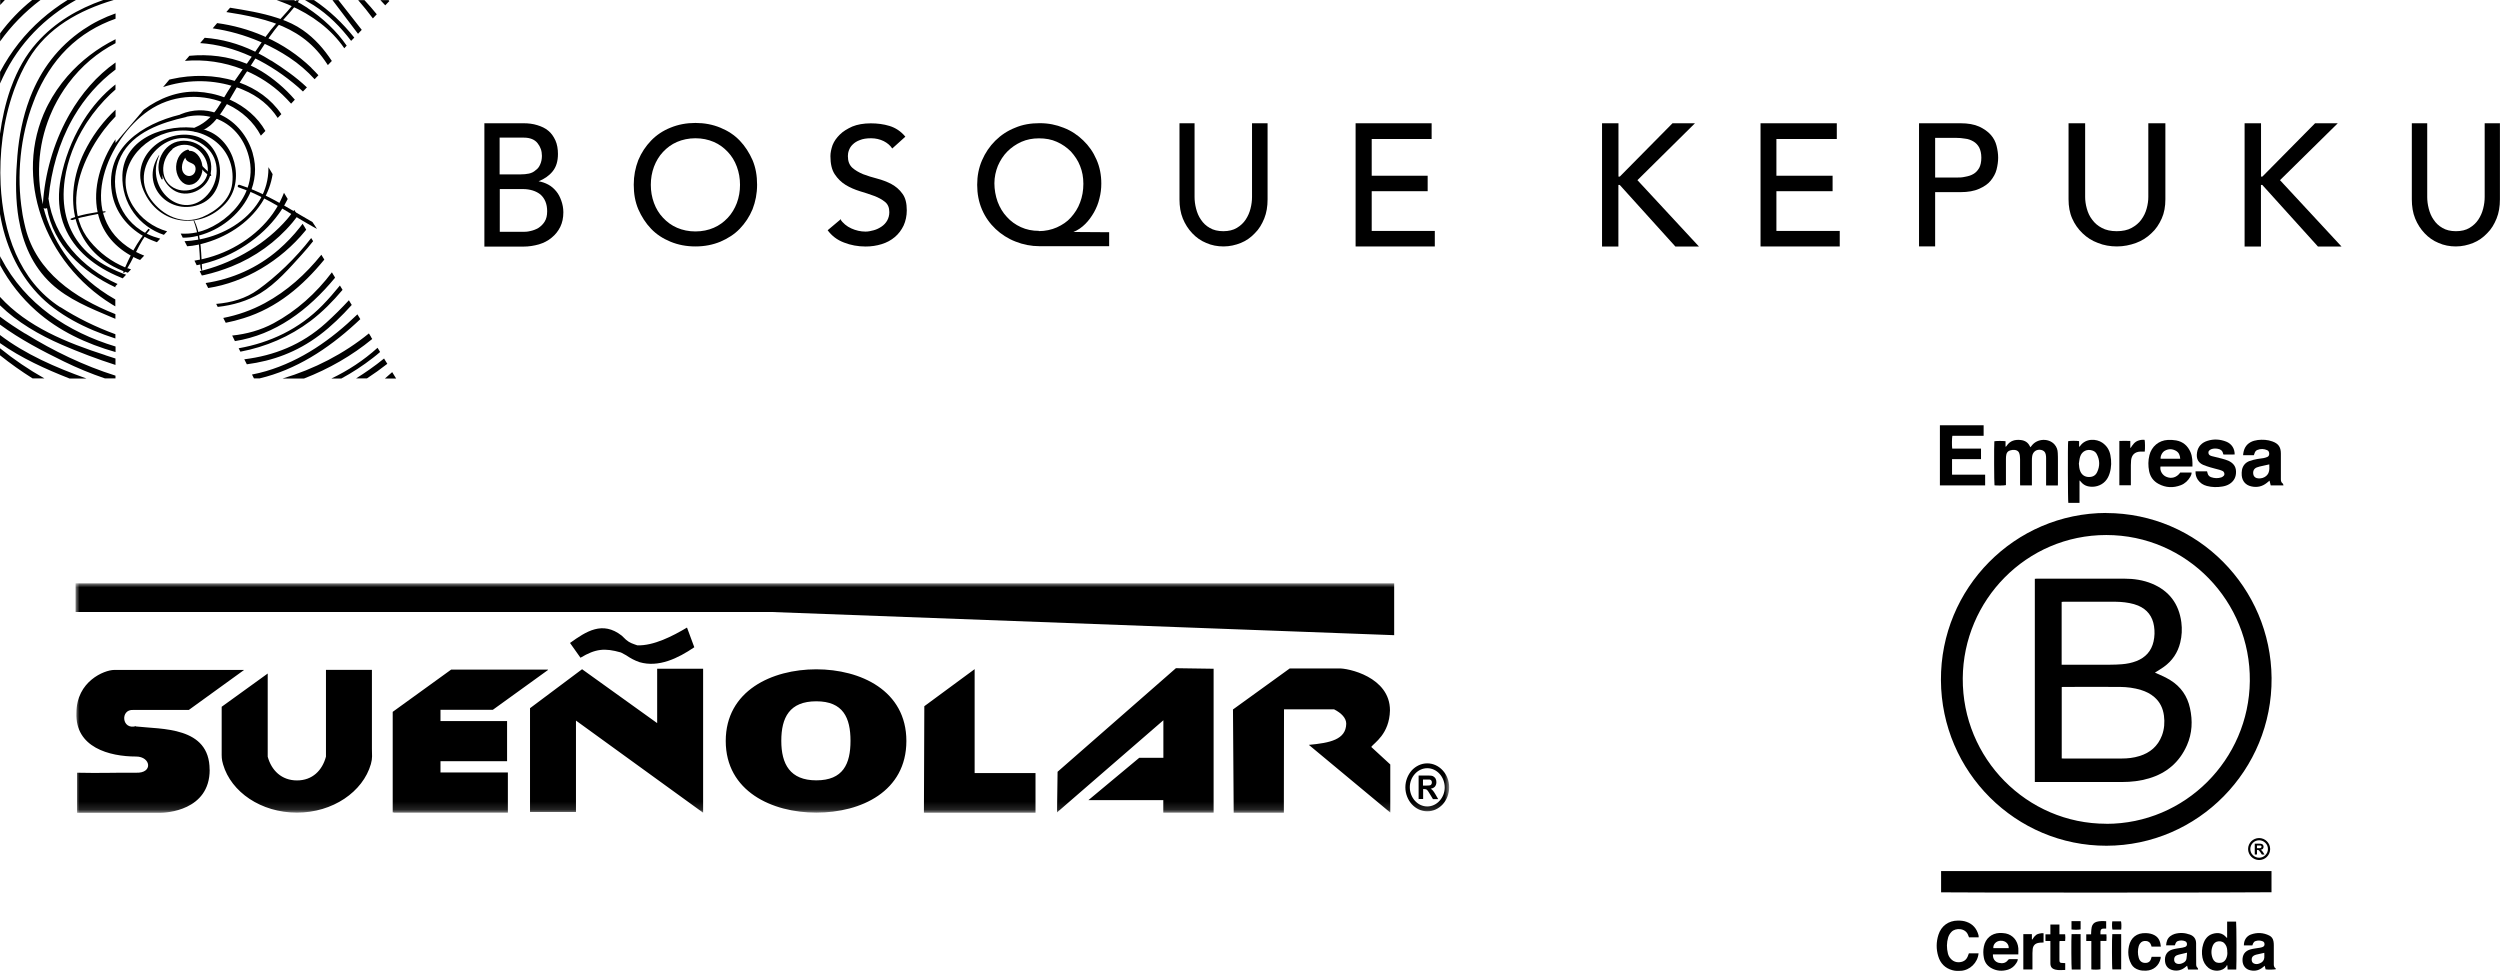
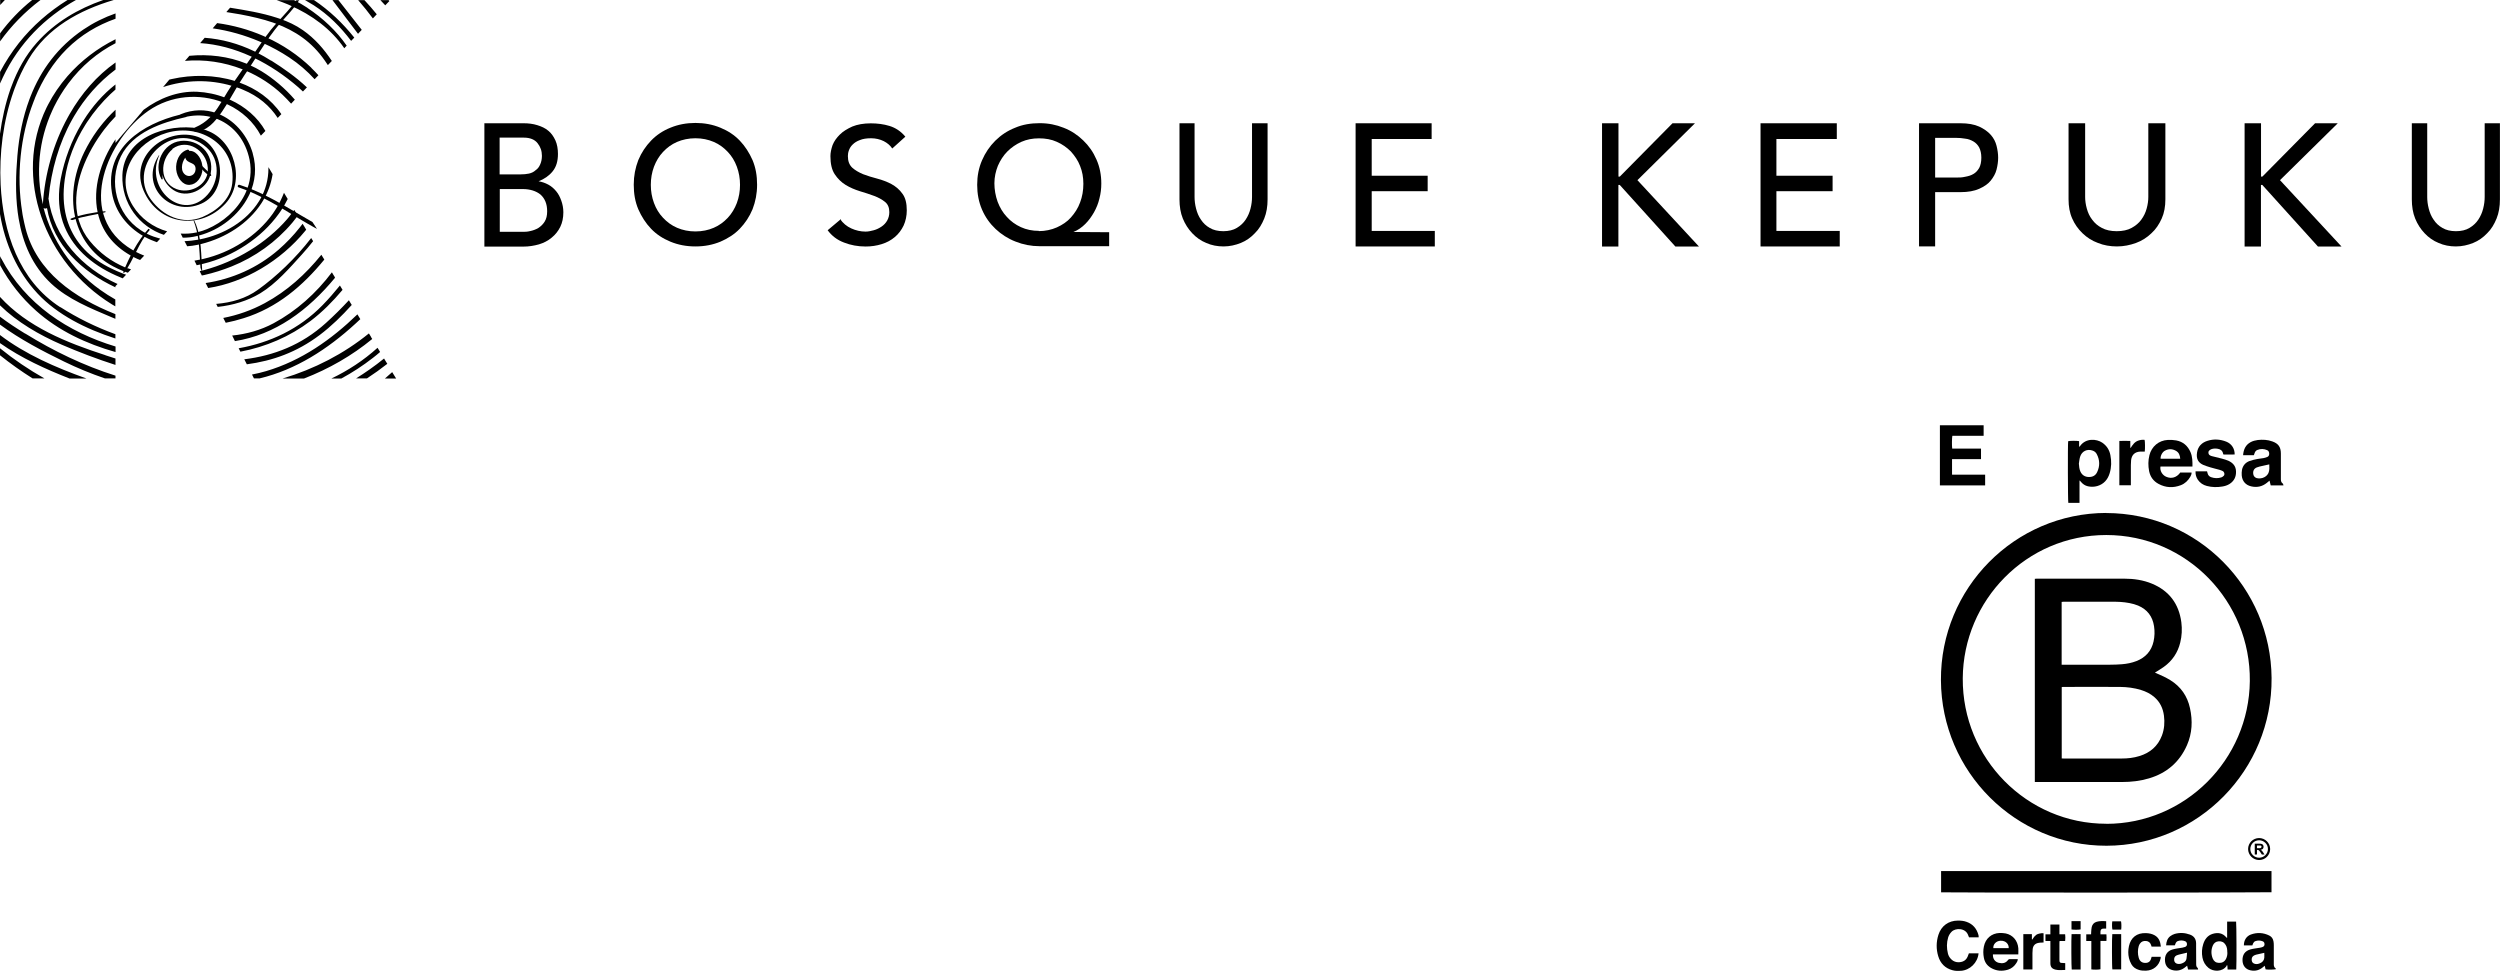
<svg xmlns="http://www.w3.org/2000/svg" id="Capa_2" viewBox="0 0 314.99 122.33">
  <defs>
    <style> .cls-1 { mask: url(#mask); } .cls-2 { fill-rule: evenodd; } .cls-3 { fill: #fff; } </style>
    <mask id="mask" x="9.52" y="73.5" width="173.08" height="28.92" maskUnits="userSpaceOnUse">
      <g id="mask0_237_1404">
        <path class="cls-3" d="M182.61,73.5H9.52v28.9h173.08v-28.9Z" />
      </g>
    </mask>
  </defs>
  <g id="Capa_1-2" data-name="Capa_1">
    <path d="M61,15.53h4.97c.61,0,1.19.07,1.73.24.55.17,1,.38,1.38.7.39.31.67.73.9,1.22.22.49.32,1.08.32,1.71,0,.91-.22,1.64-.67,2.19-.45.56-1.06.97-1.77,1.25.42.07.83.21,1.22.42.39.21.71.49,1,.84.29.35.48.73.64,1.18.16.45.26.94.26,1.46,0,.7-.13,1.32-.39,1.85-.26.52-.61.97-1.09,1.36-.45.38-1,.66-1.6.84-.61.17-1.25.28-1.96.28h-4.91v-15.53h-.03ZM62.96,21.97h2.66c.35,0,.71-.03,1.03-.1.32-.07.61-.21.83-.42.26-.17.45-.42.58-.73.13-.28.22-.66.22-1.08,0-.63-.19-1.15-.55-1.6-.35-.45-.93-.7-1.73-.7h-3.05v4.63ZM62.96,29.21h2.86c.29,0,.61,0,1-.1.35-.07.71-.21,1-.38.32-.21.58-.45.8-.8.22-.35.32-.77.32-1.32,0-.91-.29-1.6-.83-2.09-.55-.45-1.32-.7-2.25-.7h-2.89v5.4Z" />
    <path d="M87.62,31.05c-1.14,0-2.18-.2-3.15-.6-.97-.4-1.77-.93-2.44-1.63-.67-.7-1.2-1.53-1.61-2.46-.4-.96-.57-1.96-.57-3.09s.2-2.12.57-3.09c.4-.96.94-1.76,1.61-2.46.67-.7,1.51-1.26,2.44-1.63.97-.4,2.01-.6,3.15-.6s2.18.2,3.15.6c.97.4,1.77.93,2.44,1.63.67.7,1.2,1.53,1.61,2.46.4.96.57,1.96.57,3.09s-.2,2.12-.57,3.09c-.4.96-.94,1.76-1.61,2.46-.67.7-1.51,1.23-2.44,1.63-.97.4-2.01.6-3.15.6ZM87.62,29.16c.87,0,1.64-.17,2.31-.46.7-.3,1.27-.73,1.77-1.26.5-.53.87-1.16,1.14-1.86.27-.73.4-1.49.4-2.29s-.13-1.56-.4-2.29c-.27-.73-.64-1.33-1.14-1.86-.5-.53-1.07-.96-1.77-1.26-.7-.3-1.47-.46-2.31-.46s-1.64.17-2.31.46c-.7.3-1.27.73-1.77,1.26-.5.53-.87,1.16-1.14,1.86-.27.73-.4,1.49-.4,2.29s.13,1.56.4,2.29c.27.73.64,1.33,1.14,1.86.5.53,1.07.96,1.77,1.26.7.3,1.47.46,2.31.46Z" />
    <path d="M105.84,27.59c.37.53.84.93,1.42,1.19.57.26,1.18.4,1.79.4.34,0,.67-.07,1.04-.17.37-.1.68-.26.98-.46.3-.2.54-.46.71-.76.17-.3.27-.66.27-1.06,0-.56-.17-.99-.54-1.29-.37-.3-.84-.56-1.38-.76s-1.15-.4-1.79-.59c-.64-.2-1.25-.46-1.79-.79-.54-.33-1.01-.79-1.38-1.35-.37-.56-.54-1.32-.54-2.28,0-.43.1-.89.27-1.39.2-.5.51-.92.91-1.32.4-.4.94-.73,1.58-1.02.64-.26,1.42-.4,2.33-.4.81,0,1.62.1,2.36.33.74.23,1.42.66,1.99,1.35l-1.65,1.49c-.27-.4-.61-.69-1.08-.93-.47-.23-1.01-.36-1.58-.36s-1.04.07-1.42.23c-.37.13-.68.33-.91.56-.24.23-.37.46-.47.73-.1.26-.13.5-.13.73,0,.63.17,1.09.54,1.45.37.33.81.59,1.38.83.54.2,1.15.4,1.79.56.64.17,1.25.4,1.79.69.54.3,1.01.69,1.38,1.22.37.5.54,1.19.54,2.08,0,.69-.14,1.35-.4,1.92-.27.56-.64,1.06-1.11,1.45-.47.4-1.01.69-1.65.89-.64.2-1.32.3-2.02.3-.98,0-1.89-.17-2.73-.5-.88-.33-1.55-.86-2.06-1.55l1.69-1.42h-.1Z" />
    <path d="M139.75,31.02h-8.76c-1.06,0-2.08-.2-3.03-.58-.96-.37-1.81-.92-2.52-1.59-.72-.68-1.3-1.49-1.71-2.44-.41-.95-.61-2-.61-3.12s.2-2.14.61-3.09c.41-.95.96-1.76,1.67-2.47.72-.71,1.53-1.25,2.49-1.63.95-.41,1.98-.58,3.1-.58s2.08.2,3.03.58c.96.37,1.77.92,2.46,1.59.71.68,1.26,1.46,1.67,2.41.41.92.61,1.93.61,3.02,0,.64-.07,1.25-.24,1.9-.14.61-.38,1.19-.68,1.73-.31.54-.65,1.02-1.09,1.46-.44.44-.92.78-1.5,1.02l4.5.03v1.8-.03ZM130.88,29.12c.82,0,1.6-.17,2.28-.47.68-.31,1.3-.71,1.77-1.25.48-.54.89-1.15,1.16-1.9.27-.71.41-1.49.41-2.34s-.14-1.56-.41-2.24c-.27-.71-.68-1.29-1.16-1.83-.51-.51-1.09-.92-1.77-1.22-.68-.31-1.43-.44-2.25-.44s-1.53.14-2.22.44c-.68.31-1.26.71-1.77,1.22-.51.51-.89,1.12-1.19,1.8-.27.68-.44,1.42-.44,2.2s.14,1.59.41,2.34c.27.71.65,1.36,1.16,1.9.48.54,1.09.98,1.77,1.29.68.31,1.43.47,2.28.47" />
    <path d="M150.51,15.53v9.29c0,.47.06.95.19,1.46.13.51.32.98.61,1.39.29.44.64.78,1.12,1.05.45.27,1.03.41,1.7.41s1.25-.14,1.7-.41c.45-.27.83-.61,1.12-1.05.29-.44.48-.88.61-1.39.13-.51.19-.98.19-1.46v-9.29h1.96v9.59c0,.88-.13,1.7-.42,2.41-.29.71-.67,1.36-1.19,1.86-.51.54-1.09.95-1.76,1.22-.67.27-1.41.44-2.18.44s-1.51-.14-2.18-.44c-.67-.27-1.25-.68-1.76-1.22-.51-.54-.9-1.15-1.19-1.86-.29-.71-.42-1.53-.42-2.41v-9.59h1.96-.06Z" />
    <path d="M170.8,15.53h9.58v1.98h-7.55v4.63h7.05v1.95h-7.05v5.01h7.95v1.95h-9.98v-15.53Z" />
    <path d="M201.86,15.53h2.06v6.72h.17l6.64-6.72h2.83l-7.25,7.17,7.75,8.36h-2.97l-7.01-7.76h-.17v7.76h-2.06v-15.53Z" />
    <path d="M221.82,15.53h9.61v1.98h-7.61v4.63h7.08v1.95h-7.08v5.01h7.98v1.95h-9.98v-15.53Z" />
    <path d="M241.79,15.53h5.22c.96,0,1.73.14,2.36.42.6.28,1.1.63,1.46,1.04.37.42.6.87.73,1.39.13.52.2,1.01.2,1.49s-.07.97-.2,1.49c-.13.52-.4.97-.73,1.39-.33.42-.83.76-1.46,1.04s-1.4.42-2.36.42h-3.19v6.84h-2.03v-15.53ZM243.82,22.37h2.63c.4,0,.76,0,1.16-.1.4-.07.73-.17,1.03-.35.3-.17.53-.42.73-.76.17-.31.27-.76.27-1.29s-.1-.94-.27-1.29c-.17-.31-.43-.59-.73-.76-.3-.17-.63-.31-1.03-.35-.4-.07-.76-.1-1.16-.1h-2.63v5Z" />
    <path d="M262.72,15.53v9.29c0,.47.07.95.21,1.46.14.51.35.98.67,1.39.32.44.71.78,1.23,1.05.49.27,1.13.41,1.87.41s1.38-.14,1.87-.41c.49-.27.92-.61,1.23-1.05.32-.44.53-.88.67-1.39.14-.51.21-.98.21-1.46v-9.29h2.15v9.59c0,.88-.14,1.7-.46,2.41-.32.71-.74,1.36-1.3,1.86-.56.54-1.2.95-1.94,1.22-.74.27-1.55.44-2.4.44s-1.66-.14-2.4-.44c-.74-.27-1.38-.68-1.94-1.22-.56-.54-.99-1.15-1.3-1.86-.32-.71-.46-1.53-.46-2.41v-9.59h2.15-.07Z" />
    <path d="M282.82,15.53h2.06v6.72h.17l6.64-6.72h2.86l-7.28,7.17,7.75,8.36h-2.97l-7.01-7.76h-.17v7.76h-2.06v-15.53Z" />
    <path d="M305.82,15.53v9.29c0,.47.06.95.19,1.46.13.51.32.98.61,1.39.29.44.64.78,1.12,1.05.45.27,1.02.41,1.7.41s1.25-.14,1.7-.41c.45-.27.83-.61,1.12-1.05.29-.44.48-.88.61-1.39.13-.51.19-.98.19-1.46v-9.29h1.92v9.59c0,.88-.13,1.7-.42,2.41-.29.71-.67,1.36-1.19,1.86-.51.54-1.09.95-1.76,1.22-.67.27-1.41.44-2.18.44s-1.51-.14-2.18-.44c-.67-.27-1.25-.68-1.76-1.22-.51-.54-.9-1.15-1.19-1.86-.29-.71-.42-1.53-.42-2.41v-9.59h1.96-.03Z" />
    <path d="M24,19.01s-.09,0-.14.01c-.04-.11-.12-.19-.24-.16-.8.23-1.37,1.04-1.43,2.11-.06,1.04.58,2.15,1.39,2.3.86.16,1.69-.54,1.9-1.64v-.02c.02-.12.03-.24.03-.36.03-1.09-.65-2.18-1.52-2.24M23.5,22.11c-.84-.42-.65-1.59-.15-2.26v.04c.25.83,1.36.44,1.29,1.48-.05.7-.73.95-1.14.73" />
    <path d="M22.73,17.77c-2.16.25-3.44,2.91-2.39,4.79.05.09.18.05.16-.06-.03-.17-.05-.33-.06-.5.2.75.68,1.46,1.4,1.94,1.7,1.14,4.19,0,4.68-1.96.01-.05.03-.1.03-.15.46-2.43-1.47-4.34-3.82-4.07ZM26.14,21.89c-.37,1.65-2.34,2.51-3.89,1.94-2.19-.82-2.12-3.67-.53-5.02.02-.02.02-.04.01-.06,1.91-1.38,4.3.25,4.45,2.39.01.17,0,.34-.01.5,0,.08-.03.17-.04.25" />
    <path d="M38.74.99c-.55-.36-1.11-.69-1.69-.97h-2.18c.47.16.92.34,1.37.52.09.04.18.08.27.12,2.78,1.22,5.19,2.98,6.87,5.42l.06-.07.12-.13.12-.13c-1.29-1.86-2.99-3.46-4.96-4.76M38.74.99c-.55-.36-1.11-.69-1.69-.97h-2.18c.47.16.92.34,1.37.52.09.04.18.08.27.12,2.78,1.22,5.19,2.98,6.87,5.42l.06-.07.12-.13.12-.13c-1.29-1.86-2.99-3.46-4.96-4.76M38.74.99c-.55-.36-1.11-.69-1.69-.97h-2.18c.47.16.92.34,1.37.52.09.04.18.08.27.12,2.78,1.22,5.19,2.98,6.87,5.42l.06-.07.12-.13.12-.13c-1.29-1.86-2.99-3.46-4.96-4.76M38.3,28.47l-.04-.06-.13-.22s-.06.08-.09.12c-.09.12-.18.23-.27.35-.8,1.02-1.7,1.95-2.66,2.79-2.67,2.32-5.87,3.71-9.2,4.21l.32.63c4.58-.7,9.14-3.42,12.23-7.2.04-.05.08-.1.12-.15l-.27-.46ZM38.3,28.47l-.04-.06-.13-.22s-.06.08-.09.12c-.09.12-.18.23-.27.35-.8,1.02-1.7,1.95-2.66,2.79-2.67,2.32-5.87,3.71-9.2,4.21l.32.63c4.58-.7,9.14-3.42,12.23-7.2.04-.05.08-.1.12-.15l-.27-.46ZM38.3,28.47l-.04-.06-.13-.22s-.06.08-.09.12c-.09.12-.18.23-.27.35-.8,1.02-1.7,1.95-2.66,2.79-2.67,2.32-5.87,3.71-9.2,4.21l.32.63c4.58-.7,9.14-3.42,12.23-7.2.04-.05.08-.1.12-.15l-.27-.46ZM38.3,28.47l-.04-.06-.13-.22s-.06.08-.09.12c-.09.12-.18.23-.27.35-.8,1.02-1.7,1.95-2.66,2.79-2.67,2.32-5.87,3.71-9.2,4.21l.32.63c4.58-.7,9.14-3.42,12.23-7.2.04-.05.08-.1.12-.15l-.27-.46ZM0,43.88v.88c1.31,1.05,2.68,2.02,4.11,2.92h1.49c-1.97-1.11-3.85-2.38-5.6-3.8M48.54,45.42l-.15-.25c-.59.48-1.19.94-1.81,1.37-.57.4-1.14.78-1.72,1.14h1.37c.89-.58,1.74-1.19,2.57-1.84l-.26-.42h0ZM.02,0v.63c.19-.21.39-.43.59-.63H.02ZM16.1,33.82c-.13-.05-.26-.1-.38-.15-1.65-.7-3.16-1.78-4.41-3.31-.61-.75-1.05-1.56-1.32-2.42-.03-.1-.06-.21-.1-.31-.98-3.55.64-7.71,2.89-10.83.11-.15.22-.3.33-.45.47-.61.96-1.18,1.45-1.68v-.85c-.73.68-1.4,1.43-2.01,2.22-.1.14-.2.27-.3.4-.63.87-1.18,1.8-1.65,2.76-1.37,2.83-1.76,5.9-1.02,8.6.03.1.06.2.09.3.7,2.23,2.19,4.17,4.58,5.46.4.21.82.41,1.24.58.11.05.22.08.33.12.1.04.19.07.29.1l.4-.42c-.14-.05-.28-.1-.42-.15M37.26,26.75l-.11-.18-.04-.08h0s-.03-.04-.03-.04c-.2.28-.41.56-.63.83-.09.11-.18.22-.27.33-2.58,2.99-6.42,5.34-10.46,6.42-.11.03-.21.06-.32.08-.08.02-.16.04-.24.06l.27.54h.01c.1-.02.2-.05.31-.06,1.19-.27,2.34-.64,3.44-1.08,2.92-1.17,5.6-3.08,7.65-5.52.1-.11.19-.22.27-.34.14-.17.27-.35.41-.53l-.27-.44ZM32.99,9c-.49-.3-1-.57-1.52-.8-.15-.07-.31-.14-.46-.2-2.25-.91-4.72-1.2-7.15-.97l-.16.19-.06.07-.05.06-.19.21-.1.11c2.44-.21,4.92.15,7.22,1.05.17.06.33.14.5.21,1.65.71,3.21,1.71,4.57,3,.4.38.75.76,1.09,1.13l.47-.5c-1.25-1.45-2.73-2.68-4.18-3.57M7.61,38.72C2.37,35.35.38,29.23.08,23.25c-.19-3.9.31-8.02,1.64-11.76.04-.12.08-.24.13-.36.47-1.26,1.04-2.48,1.72-3.62C5.95,3.48,10.02,1.28,14.33,0h-1.32c-3.16,1.11-6.07,2.79-8.37,5.38-1.42,1.59-2.46,3.49-3.21,5.54-.04.12-.08.23-.13.34C.68,13.06.26,14.96,0,16.86v10.11c.63,3.71,2.13,7.22,4.73,10.01,2.5,2.68,6.09,4.47,9.81,5.67v-.54c-2.47-.9-4.82-2.06-6.94-3.42M43.1,36.42l-.17-.28-.1-.17c-.69.85-1.41,1.68-2.19,2.48-2.96,3.03-6.63,4.73-10.57,5.43l.22.43c3.17-.6,6.2-1.88,8.85-3.88,1.48-1.12,2.8-2.46,4.02-3.91l-.06-.1ZM39.55.01h-1.12c.37.21.73.43,1.09.65,1.87,1.2,3.4,2.75,4.72,4.49l.4-.41c-1.46-1.83-3.13-3.42-5.09-4.74ZM4.39,12.38c.97-2.36,2.31-4.5,4.03-6.21,1.79-1.78,3.88-3.01,6.14-3.81v-.67c-1.43.5-2.8,1.18-4.07,2.04-3.22,2.19-5.33,5.08-6.64,8.41-.05.13-.1.26-.15.39-.82,2.21-1.3,4.6-1.51,7.1-.2,2.33-.26,4.77.04,7.11.03.27.08.54.12.8.52,3.08,1.72,5.96,4.1,8.19,2.13,1.99,4.98,3.12,7.61,4.24.16.06.32.14.48.2v-.59c-5.17-2.05-9.93-5.32-11.33-10.84-.11-.43-.2-.86-.29-1.3-.05-.25-.1-.51-.13-.77-.72-4.47-.26-9.51,1.44-13.86.05-.14.1-.27.16-.4M42.17,34.89l-.05-.08-.05-.08-.1-.16-.15-.26h0c-1.99,2.64-4.45,4.86-7.35,6.42-1.64.88-3.41,1.36-5.22,1.55l.04.07.14.28.1.21.07.14c5.07-.8,9.22-3.87,12.62-7.99l-.06-.09h0ZM29.02,12.59c-.2-.1-.41-.18-.62-.27-1.14-.45-2.36-.7-3.57-.76-2.4-.1-4.73.79-6.73,2.27l-.19.22-.11.14v.02s-.19.2-.19.2l-.09.11-.04.05-.87,1.02-.2.23-.71.83-.26.3-.08.1-.14.17-.19.22-.14.17-.34.4v-.46c-1.91,2.82-2.88,6.21-2.25,9.18.01.06.03.12.04.18.49,2.09,1.78,3.96,4.1,5.27.13.07.26.14.4.21.04.02.07.04.11.06.23.12.46.22.7.31l.52-.55c-.34-.14-.67-.28-1-.45-.12-.06-.24-.13-.36-.2-.27-.16-.53-.32-.79-.5-6.37-4.47-2.41-13.57,2.68-17.1,2.87-1.99,6.45-2.21,9.41-1.05.2.08.41.17.61.27,1.75.83,3.23,2.16,4.15,3.91l.57-.59h0c-.98-1.73-2.57-3.07-4.4-3.91M36.2,24.99l-.42-.7c-.26.67-.58,1.33-.96,1.95-.07.11-.14.23-.22.34-.08.12-.16.24-.24.36-2.01,2.81-5.27,4.88-8.74,5.68-.11.03-.21.05-.32.07-.27.06-.54.1-.8.15l.22.45.06.13c.19-.03.38-.07.56-.12.11-.03.22-.05.32-.08,3.76-.92,7.29-3.25,9.47-6.29.08-.11.16-.22.24-.34.33-.49.63-1,.88-1.52l-.05-.08h0ZM30.19,10.4c-.19-.07-.38-.14-.57-.19-2.57-.8-5.42-.83-7.99-.25-.1.03-.2.05-.3.07l-.11.14-.58.69-.09.11c2.8-.92,5.84-1,8.71-.14.2.06.4.12.61.19.25.08.49.17.73.28,1.95.8,3.41,2.05,4.39,3.56l.43-.45.03-.03c-1.31-1.92-3.17-3.21-5.26-3.97M34.33,21.91l-.09-.15-.13-.22-.18-.3-.11-.18v.17c0,1.42-.38,2.72-1.02,3.85-.06.1-.12.21-.19.31-1.55,2.48-4.39,4.16-7.38,4.76-.08.02-.17.03-.26.05-.57.1-1.15.17-1.72.19l.19.36.14.28c.43-.03.85-.08,1.26-.17.08-.02.17-.03.25-.06.1-.02.19-.05.28-.06,3.06-.77,5.91-2.57,7.58-5.15.07-.1.13-.21.19-.31.6-1.01,1.02-2.12,1.21-3.34v-.02s-.03,0-.03,0ZM26.03,16.42c-.13-.05-.26-.08-.4-.12-.2-.05-.4-.09-.61-.12-3.95-.67-9.42,1.11-9.6,5.88-.13,3.58,2.15,6.52,5.23,7.53h0s.19-.21.19-.21l.14-.15.08-.08c-1.76-.5-3.33-1.62-4.32-3.22-2.46-3.97.38-8.05,4.27-9.19,4.32-1.27,8.81,1.64,8.25,6.39-.24,2.05-1.99,3.46-3.72,4.2-2.54,1.08-5.06-.16-6.54-2.21-3.16-4.39,2.84-10.26,7.02-6.55,1.77,1.57,1.6,4.3.13,5.96-3.12,3.52-7.98-.73-6.09-4.95.01-.03-.03-.05-.04-.02-2.52,3.86,1.46,7.85,5.37,6.09,3.53-1.59,2.89-7.53-.79-8.51-3.86-1.03-8.34,2.62-6.51,6.87,1.89,4.4,7.15,5.03,10.3,1.66,2.62-2.81,1.17-8.03-2.37-9.24M31.85,19.33c-.63-2.17-2.1-3.93-3.94-4.81-.2-.1-.42-.19-.64-.27-1.38-.49-2.94-.5-4.52.15-.03.01-.06.03-.08.05-4.75,1.16-9.48,4.21-8.57,9.82.4,2.43,1.94,4.3,3.93,5.46.08.05.17.1.25.14.48.26.98.47,1.49.65l.42-.45c-.56-.15-1.11-.34-1.62-.59-.08-.04-.16-.08-.24-.12-.2-.11-.41-.23-.6-.36-3.05-1.99-4.09-6.09-2.5-9.3,1.51-3.05,5.17-4.27,8.2-4.95.04,0,.07-.03.1-.05,1.17-.24,2.29-.19,3.3.11.24.06.47.15.7.25,1.95.83,3.42,2.63,3.92,5.09.29,1.44.08,2.83-.47,4.07-.04.1-.09.2-.14.3-.96,1.94-2.76,3.5-4.74,4.34-.38.16-.76.28-1.15.38-.07.02-.14.03-.21.05-.65.14-1.32.18-1.97.14l.26.52c.59,0,1.18-.06,1.78-.21.02,0,.04,0,.05-.01.08-.02.15-.04.23-.06,2.61-.69,5.01-2.54,6.22-4.94.05-.1.1-.2.15-.3.7-1.55.91-3.3.38-5.11ZM15.67,34.54c-.1-.04-.19-.07-.28-.11-.44-.17-.88-.37-1.32-.58-2.77-1.32-4.6-3.28-5.47-5.72-.1-.27-.18-.54-.25-.82-.37-1.43-.43-3.01-.19-4.71.35-2.45,1.28-4.79,2.59-6.87.08-.12.15-.24.23-.36.85-1.29,1.85-2.47,2.94-3.52.2-.19.42-.39.63-.57v-.64c-1.59,1.25-2.94,2.8-4.02,4.53-.08.12-.16.25-.23.38-1.28,2.13-2.17,4.51-2.64,6.93-.35,1.83-.29,3.47.09,4.93.1.39.23.78.38,1.14,1.21,2.99,3.87,5.11,7.05,6.4.04.02.1.04.14.06.04.02.1.04.14.06l.3-.32.13-.14c-.08-.03-.15-.06-.23-.08ZM34.17,7.65c-.59-.38-1.19-.71-1.79-1.02-.13-.06-.26-.13-.38-.19-1.99-.95-4.06-1.52-6.21-1.68l-.07.08-.15.18-.1.11-.1.12-.15.18c2.18.14,4.32.73,6.37,1.66.13.06.27.12.41.19,1.97.95,3.86,2.22,5.58,3.71.2.17.4.36.59.54l.15-.16.13-.13.09-.1.13-.13c-1.38-1.31-2.98-2.42-4.48-3.37M6.12,24.96c.33-3.52,1.31-6.93,2.98-9.91.08-.14.16-.28.24-.42,1.33-2.26,3.07-4.26,5.22-5.87v-.89c-2.37,1.67-4.31,3.93-5.78,6.49-.08.14-.16.28-.24.43-1.83,3.33-2.9,7.16-3.14,10.94-.91-3.89-.54-8.05,1.2-11.83.06-.14.13-.28.2-.43.5-1.01,1.09-1.99,1.79-2.93,1.67-2.24,3.71-3.93,5.97-5.1v-.5c-2.27,1.13-4.33,2.68-6.06,4.66-.98,1.13-1.79,2.32-2.43,3.56-.07.14-.14.27-.21.41-4.26,8.79-.24,19.55,8.23,24.77.15.09.29.18.44.26v-.87c-.65-.37-1.29-.77-1.9-1.21-3.68-2.63-6.09-6.31-7.14-10.31.13.09.31.1.43,0,.79,4.65,4.41,8.02,8.62,9.99v-.14l.27-.28h0c-4.44-2-8.04-5.84-8.71-10.81M39.43,30.35l-.22-.36h0c-1.97,2.56-4.41,4.87-6.71,6.52-1.52,1.1-3.34,1.62-5.26,1.78l.12.24.07.14c1.9-.21,3.73-.74,5.35-1.71,2.01-1.22,3.7-3.18,5.27-4.91.49-.54.95-1.09,1.4-1.66l-.02-.03h0ZM40.79,32.59l-.11-.18-.14-.23-.05-.08c-1.99,2.46-4.31,4.57-7.14,6.1-1.67.9-3.42,1.51-5.22,1.86l.31.61c.76-.15,1.51-.34,2.26-.58,4.22-1.31,7.45-4.07,10.16-7.38l-.06-.12h0ZM38.16,3.8c-.88-.62-1.88-1.09-2.94-1.45-.11-.04-.22-.08-.33-.11-1.92-.63-4-.96-5.9-1.27l-.18.21-.08.09-.21.25c.61.09,1.22.19,1.81.3,1.42.27,2.78.58,4.06,1.02.11.04.22.08.33.12,2.43.9,4.55,2.28,6.21,4.68.13.19.26.38.38.56l.5-.52c-.98-1.49-2.14-2.83-3.66-3.89M39.23,8.54c-1.69-1.62-3.62-2.91-5.7-3.85-.11-.06-.23-.11-.34-.16-1.86-.81-3.83-1.35-5.83-1.62l-.46.54-.04.05-.06.07c2.03.29,4.03.86,5.93,1.67.12.05.24.1.36.16,1.16.52,2.29,1.14,3.35,1.84,1.21.8,2.28,1.73,3.2,2.74l.42-.44.06-.06c-.29-.32-.59-.63-.9-.93M8.51,0c-2.32,1.44-4.42,3.26-6.14,5.43C1.48,6.56.69,7.78.01,9.06v1.46c.04-.1.08-.19.13-.29.08-.17.15-.33.23-.5C2.41,5.42,5.67,2.19,9.57,0h-1.06ZM.14,32.55l-.13-.27v1.13c1.16,2.15,2.68,4.1,4.54,5.75,2.87,2.55,6.35,4.16,10.01,5.2v-.7c-5.99-1.81-11.38-5.32-14.41-11.11M44.29,38.38l-.33-.55c-.93,1-1.88,1.95-2.89,2.86-3.09,2.8-6.6,4.12-10.29,4.58l.32.63c3.23-.43,6.29-1.51,9.18-3.69,1.46-1.1,2.79-2.4,4.04-3.79l-.03-.05h0ZM42.63.01h-.74c1.08,1.41,2.15,2.83,3.22,4.25l.13-.14.34-.36c-.98-1.25-1.97-2.5-2.94-3.75ZM4.05,0C2.5,1.24,1.16,2.65.01,4.2v1.01C1.41,3.26,3.11,1.51,5.1,0h-1.05ZM13.28,44.75c-4.89-1.58-9.83-3.56-13.28-7.34v1.06c2.18,2.13,4.94,3.73,7.8,4.97,2.18.94,4.44,1.8,6.75,2.54v-.81c-.43-.14-.85-.27-1.27-.41ZM45.03,39.61c-3.3,3.19-7.04,5.83-11.5,7.15-.59.17-1.18.32-1.78.43l.25.49h.7c4.55-1.08,8.57-3.67,12.11-6.92.2-.18.4-.36.59-.55l-.37-.61h0ZM48.98.02h-1.05c.2.21.41.43.61.65l.52-.54s-.06-.06-.09-.1M45.92.02h-.79c.65.74,1.26,1.51,1.85,2.3l.49-.52c-.5-.61-1.01-1.21-1.55-1.78ZM3.18,42.04c-1.09-.67-2.16-1.37-3.18-2.14v1c2.54,1.87,5.42,3.36,8.06,4.65,1.68.82,3.4,1.53,5.17,2.13h1.32v-.35c-3.99-1.26-7.81-3.1-11.36-5.3ZM46.74,42.43l-.19-.31-.07-.11c-3.16,2.57-6.88,4.49-10.87,5.68h2.7c3.12-1.21,6.04-2.88,8.59-4.98l-.17-.27h0ZM10.81,47.66c-3.77-1.35-7.61-3.01-10.81-5.45v1.02c2.68,1.89,5.77,3.29,8.76,4.46h2.12s-.04-.01-.06-.02M47.81,44.21l-.24-.39c-1.76,1.59-3.72,2.87-5.81,3.87h1.25c1.37-.74,2.71-1.61,3.99-2.61.31-.24.61-.48.89-.73l-.08-.14h0ZM49.42,46.88c-.3.28-.61.55-.92.81h1.41l-.5-.81h0ZM0,43.88v.88c1.31,1.05,2.68,2.02,4.11,2.92h1.49c-1.97-1.11-3.85-2.38-5.6-3.8M.02,0v.63c.19-.21.39-.43.59-.63H.02ZM16.1,33.82c-.13-.05-.26-.1-.38-.15-1.65-.7-3.16-1.78-4.41-3.31-.61-.75-1.05-1.56-1.32-2.42-.03-.1-.06-.21-.1-.31-.98-3.55.64-7.71,2.89-10.83.11-.15.22-.3.33-.45.47-.61.96-1.18,1.45-1.68v-.85c-.73.68-1.4,1.43-2.01,2.22-.1.14-.2.27-.3.4-.63.87-1.18,1.8-1.65,2.76-1.37,2.83-1.76,5.9-1.02,8.6.03.1.06.2.09.3.7,2.23,2.19,4.17,4.58,5.46.4.21.82.41,1.24.58.11.05.22.08.33.12.1.04.19.07.29.1l.4-.42c-.14-.05-.28-.1-.42-.15M37.26,26.75l-.11-.18-.04-.08h0s-.03-.04-.03-.04c-.2.28-.41.56-.63.83-.09.11-.18.22-.27.33-2.58,2.99-6.42,5.34-10.46,6.42-.11.03-.21.06-.32.08-.08.02-.16.04-.24.06l.27.54h.01c.1-.02.2-.05.31-.06,1.19-.27,2.34-.64,3.44-1.08,2.92-1.17,5.6-3.08,7.65-5.52.1-.11.19-.22.27-.34.14-.17.27-.35.41-.53l-.27-.44ZM32.99,9c-.49-.3-1-.57-1.52-.8-.15-.07-.31-.14-.46-.2-2.25-.91-4.72-1.2-7.15-.97l-.16.19-.06.07-.05.06-.19.21-.1.11c2.44-.21,4.92.15,7.22,1.05.17.06.33.14.5.21,1.65.71,3.21,1.71,4.57,3,.4.38.75.76,1.09,1.13l.47-.5c-1.25-1.45-2.73-2.68-4.18-3.57M7.61,38.72C2.37,35.35.38,29.23.08,23.25c-.19-3.9.31-8.02,1.64-11.76.04-.12.08-.24.13-.36.47-1.26,1.04-2.48,1.72-3.62C5.95,3.48,10.02,1.28,14.33,0h-1.32c-3.16,1.11-6.07,2.79-8.37,5.38-1.42,1.59-2.46,3.49-3.21,5.54-.04.12-.08.23-.13.34C.68,13.06.26,14.96,0,16.86v10.11c.63,3.71,2.13,7.22,4.73,10.01,2.5,2.68,6.09,4.47,9.81,5.67v-.54c-2.47-.9-4.82-2.06-6.94-3.42M43.1,36.42l-.17-.28-.1-.17c-.69.85-1.41,1.68-2.19,2.48-2.96,3.03-6.63,4.73-10.57,5.43l.22.43c3.17-.6,6.2-1.88,8.85-3.88,1.48-1.12,2.8-2.46,4.02-3.91l-.06-.1ZM39.55.01h-1.12c.37.21.73.43,1.09.65,1.87,1.2,3.4,2.75,4.72,4.49l.4-.41c-1.46-1.83-3.13-3.42-5.09-4.74ZM4.39,12.38c.97-2.36,2.31-4.5,4.03-6.21,1.79-1.78,3.88-3.01,6.14-3.81v-.67c-1.43.5-2.8,1.18-4.07,2.04-3.22,2.19-5.33,5.08-6.64,8.41-.05.13-.1.26-.15.39-.82,2.21-1.3,4.6-1.51,7.1-.2,2.33-.26,4.77.04,7.11.03.27.08.54.12.8.52,3.08,1.72,5.96,4.1,8.19,2.13,1.99,4.98,3.12,7.61,4.24.16.06.32.14.48.2v-.59c-5.17-2.05-9.93-5.32-11.33-10.84-.11-.43-.2-.86-.29-1.3-.05-.25-.1-.51-.13-.77-.72-4.47-.26-9.51,1.44-13.86.05-.14.1-.27.16-.4M42.17,34.89l-.05-.08-.05-.08-.1-.16-.15-.26h0c-1.99,2.64-4.45,4.86-7.35,6.42-1.64.88-3.41,1.36-5.22,1.55l.04.07.14.28.1.21.07.14c5.07-.8,9.22-3.87,12.62-7.99l-.06-.09h0ZM15.67,34.54c-.1-.04-.19-.07-.28-.11-.44-.17-.88-.37-1.32-.58-2.77-1.32-4.6-3.28-5.47-5.72-.1-.27-.18-.54-.25-.82-.37-1.43-.43-3.01-.19-4.71.35-2.45,1.28-4.79,2.59-6.87.08-.12.15-.24.23-.36.85-1.29,1.85-2.47,2.94-3.52.2-.19.42-.39.63-.57v-.64c-1.59,1.25-2.94,2.8-4.02,4.53-.08.12-.16.25-.23.38-1.28,2.13-2.17,4.51-2.64,6.93-.35,1.83-.29,3.47.09,4.93.1.39.23.78.38,1.14,1.21,2.99,3.87,5.11,7.05,6.4.04.02.1.04.14.06.04.02.1.04.14.06l.3-.32.13-.14c-.08-.03-.15-.06-.23-.08ZM34.17,7.65c-.59-.38-1.19-.71-1.79-1.02-.13-.06-.26-.13-.38-.19-1.99-.95-4.06-1.52-6.21-1.68l-.07.08-.15.18-.1.11-.1.12-.15.18c2.18.14,4.32.73,6.37,1.66.13.06.27.12.41.19,1.97.95,3.86,2.22,5.58,3.71.2.17.4.36.59.54l.15-.16.13-.13.09-.1.13-.13c-1.38-1.31-2.98-2.42-4.48-3.37M29.02,12.59c-.2-.1-.41-.18-.62-.27-1.14-.45-2.36-.7-3.57-.76-2.4-.1-4.73.79-6.73,2.27l-.19.22-.11.14v.02s-.19.2-.19.2l-.09.11-.04.05-.87,1.02-.2.23-.71.83-.26.3-.08.1-.14.17-.19.22-.14.17-.34.4v-.46c-1.91,2.82-2.88,6.21-2.25,9.18.01.06.03.12.04.18.49,2.09,1.78,3.96,4.1,5.27.13.07.26.14.4.21.04.02.07.04.11.06.23.12.46.22.7.31l.52-.55c-.34-.14-.67-.28-1-.45-.12-.06-.24-.13-.36-.2-.27-.16-.53-.32-.79-.5-6.37-4.47-2.41-13.57,2.68-17.1,2.87-1.99,6.45-2.21,9.41-1.05.2.08.41.17.61.27,1.75.83,3.23,2.16,4.15,3.91l.57-.59h0c-.98-1.73-2.57-3.07-4.4-3.91M36.2,24.99l-.42-.7c-.26.67-.58,1.33-.96,1.95-.07.11-.14.23-.22.34-.08.12-.16.24-.24.36-2.01,2.81-5.27,4.88-8.74,5.68-.11.03-.21.05-.32.07-.27.06-.54.1-.8.15l.22.45.06.13c.19-.03.38-.07.56-.12.11-.03.22-.05.32-.08,3.76-.92,7.29-3.25,9.47-6.29.08-.11.16-.22.24-.34.33-.49.63-1,.88-1.52l-.05-.08h0ZM30.19,10.4c-.19-.07-.38-.14-.57-.19-2.57-.8-5.42-.83-7.99-.25-.1.03-.2.05-.3.07l-.11.14-.58.69-.09.11c2.8-.92,5.84-1,8.71-.14.2.06.4.12.61.19.25.08.49.17.73.28,1.95.8,3.41,2.05,4.39,3.56l.43-.45.03-.03c-1.31-1.92-3.17-3.21-5.26-3.97M34.33,21.91l-.09-.15-.13-.22-.18-.3-.11-.18v.17c0,1.42-.38,2.72-1.02,3.85-.06.1-.12.21-.19.31-1.55,2.48-4.39,4.16-7.38,4.76-.08.02-.17.03-.26.05-.57.1-1.15.17-1.72.19l.19.36.14.28c.43-.03.85-.08,1.26-.17.08-.02.17-.03.25-.06.1-.02.19-.05.28-.06,3.06-.77,5.91-2.57,7.58-5.15.07-.1.13-.21.19-.31.6-1.01,1.02-2.12,1.21-3.34v-.02s-.03,0-.03,0ZM26.03,16.42c-.13-.05-.26-.08-.4-.12-.2-.05-.4-.09-.61-.12-3.95-.67-9.42,1.11-9.6,5.88-.13,3.58,2.15,6.52,5.23,7.53h0s.19-.21.19-.21l.14-.15.08-.08c-1.76-.5-3.33-1.62-4.32-3.22-2.46-3.97.38-8.05,4.27-9.19,4.32-1.27,8.81,1.64,8.25,6.39-.24,2.05-1.99,3.46-3.72,4.2-2.54,1.08-5.06-.16-6.54-2.21-3.16-4.39,2.84-10.26,7.02-6.55,1.77,1.57,1.6,4.3.13,5.96-3.12,3.52-7.98-.73-6.09-4.95.01-.03-.03-.05-.04-.02-2.52,3.86,1.46,7.85,5.37,6.09,3.53-1.59,2.89-7.53-.79-8.51-3.86-1.03-8.34,2.62-6.51,6.87,1.89,4.4,7.15,5.03,10.3,1.66,2.62-2.81,1.17-8.03-2.37-9.24M31.85,19.33c-.63-2.17-2.1-3.93-3.94-4.81-.2-.1-.42-.19-.64-.27-1.38-.49-2.94-.5-4.52.15-.03.01-.06.03-.08.05-4.75,1.16-9.48,4.21-8.57,9.82.4,2.43,1.94,4.3,3.93,5.46.08.05.17.1.25.14.48.26.98.47,1.49.65l.42-.45c-.56-.15-1.11-.34-1.62-.59-.08-.04-.16-.08-.24-.12-.2-.11-.41-.23-.6-.36-3.05-1.99-4.09-6.09-2.5-9.3,1.51-3.05,5.17-4.27,8.2-4.95.04,0,.07-.03.1-.05,1.17-.24,2.29-.19,3.3.11.24.06.47.15.7.25,1.95.83,3.42,2.63,3.92,5.09.29,1.44.08,2.83-.47,4.07-.04.1-.09.2-.14.3-.96,1.94-2.76,3.5-4.74,4.34-.38.16-.76.28-1.15.38-.07.02-.14.03-.21.05-.65.14-1.32.18-1.97.14l.26.52c.59,0,1.18-.06,1.78-.21.02,0,.04,0,.05-.01.08-.02.15-.04.23-.06,2.61-.69,5.01-2.54,6.22-4.94.05-.1.1-.2.15-.3.7-1.55.91-3.3.38-5.11ZM6.12,24.96c.33-3.52,1.31-6.93,2.98-9.91.08-.14.16-.28.24-.42,1.33-2.26,3.07-4.26,5.22-5.87v-.89c-2.37,1.67-4.31,3.93-5.78,6.49-.08.14-.16.28-.24.43-1.83,3.33-2.9,7.16-3.14,10.94-.91-3.89-.54-8.05,1.2-11.83.06-.14.13-.28.2-.43.5-1.01,1.09-1.99,1.79-2.93,1.67-2.24,3.71-3.93,5.97-5.1v-.5c-2.27,1.13-4.33,2.68-6.06,4.66-.98,1.13-1.79,2.32-2.43,3.56-.07.14-.14.27-.21.41-4.26,8.79-.24,19.55,8.23,24.77.15.09.29.18.44.26v-.87c-.65-.37-1.29-.77-1.9-1.21-3.68-2.63-6.09-6.31-7.14-10.31.13.09.31.1.43,0,.79,4.65,4.41,8.02,8.62,9.99v-.14l.27-.28h0c-4.44-2-8.04-5.84-8.71-10.81M39.43,30.35l-.22-.36h0c-1.97,2.56-4.41,4.87-6.71,6.52-1.52,1.1-3.34,1.62-5.26,1.78l.12.24.07.14c1.9-.21,3.73-.74,5.35-1.71,2.01-1.22,3.7-3.18,5.27-4.91.49-.54.95-1.09,1.4-1.66l-.02-.03h0ZM40.79,32.59l-.11-.18-.14-.23-.05-.08c-1.99,2.46-4.31,4.57-7.14,6.1-1.67.9-3.42,1.51-5.22,1.86l.31.61c.76-.15,1.51-.34,2.26-.58,4.22-1.31,7.45-4.07,10.16-7.38l-.06-.12h0ZM38.16,3.8c-.88-.62-1.88-1.09-2.94-1.45-.11-.04-.22-.08-.33-.11-1.92-.63-4-.96-5.9-1.27l-.18.21-.08.09-.21.25c.61.09,1.22.19,1.81.3,1.42.27,2.78.58,4.06,1.02.11.04.22.08.33.12,2.43.9,4.55,2.28,6.21,4.68.13.19.26.38.38.56l.5-.52c-.98-1.49-2.14-2.83-3.66-3.89M39.23,8.54c-1.69-1.62-3.62-2.91-5.7-3.85-.11-.06-.23-.11-.34-.16-1.86-.81-3.83-1.35-5.83-1.62l-.46.54-.04.05-.06.07c2.03.29,4.03.86,5.93,1.67.12.05.24.1.36.16,1.16.52,2.29,1.14,3.35,1.84,1.21.8,2.28,1.73,3.2,2.74l.42-.44.06-.06c-.29-.32-.59-.63-.9-.93M8.51,0c-2.32,1.44-4.42,3.26-6.14,5.43C1.48,6.56.69,7.78.01,9.06v1.46c.04-.1.08-.19.13-.29.08-.17.15-.33.23-.5C2.41,5.42,5.67,2.19,9.57,0h-1.06ZM.14,32.55l-.13-.27v1.13c1.16,2.15,2.68,4.1,4.54,5.75,2.87,2.55,6.35,4.16,10.01,5.2v-.7c-5.99-1.81-11.38-5.32-14.41-11.11M44.29,38.38l-.33-.55c-.93,1-1.88,1.95-2.89,2.86-3.09,2.8-6.6,4.12-10.29,4.58l.32.63c3.23-.43,6.29-1.51,9.18-3.69,1.46-1.1,2.79-2.4,4.04-3.79l-.03-.05h0ZM42.63.01h-.74c1.08,1.41,2.15,2.83,3.22,4.25l.13-.14.34-.36c-.98-1.25-1.97-2.5-2.94-3.75ZM4.05,0C2.5,1.24,1.16,2.65.01,4.2v1.01C1.41,3.26,3.11,1.51,5.1,0h-1.05ZM13.28,44.75c-4.89-1.58-9.83-3.56-13.28-7.34v1.06c2.18,2.13,4.94,3.73,7.8,4.97,2.18.94,4.44,1.8,6.75,2.54v-.81c-.43-.14-.85-.27-1.27-.41ZM45.03,39.61c-3.3,3.19-7.04,5.83-11.5,7.15-.59.17-1.18.32-1.78.43l.25.49h.7c4.55-1.08,8.57-3.67,12.11-6.92.2-.18.4-.36.59-.55l-.37-.61h0ZM48.98.02h-1.05c.2.21.41.43.61.65l.52-.54s-.06-.06-.09-.1M45.92.02h-.79c.65.74,1.26,1.51,1.85,2.3l.49-.52c-.5-.61-1.01-1.21-1.55-1.78ZM3.18,42.04c-1.09-.67-2.16-1.37-3.18-2.14v1c2.54,1.87,5.42,3.36,8.06,4.65,1.68.82,3.4,1.53,5.17,2.13h1.32v-.35c-3.99-1.26-7.81-3.1-11.36-5.3ZM46.74,42.43l-.19-.31-.07-.11c-3.16,2.57-6.88,4.49-10.87,5.68h2.7c3.12-1.21,6.04-2.88,8.59-4.98l-.17-.27h0ZM10.81,47.66c-3.77-1.35-7.61-3.01-10.81-5.45v1.02c2.68,1.89,5.77,3.29,8.76,4.46h2.12s-.04-.01-.06-.02M47.81,44.21l-.24-.39c-1.76,1.59-3.72,2.87-5.81,3.87h1.25c1.37-.74,2.71-1.61,3.99-2.61.31-.24.61-.48.89-.73l-.08-.14h0ZM16.1,33.82c-.13-.05-.26-.1-.38-.15-1.65-.7-3.16-1.78-4.41-3.31-.61-.75-1.05-1.56-1.32-2.42-.03-.1-.06-.21-.1-.31-.98-3.55.64-7.71,2.89-10.83.11-.15.22-.3.33-.45.47-.61.96-1.18,1.45-1.68v-.85c-.73.68-1.4,1.43-2.01,2.22-.1.14-.2.27-.3.4-.63.87-1.18,1.8-1.65,2.76-1.37,2.83-1.76,5.9-1.02,8.6.03.1.06.2.09.3.7,2.23,2.19,4.17,4.58,5.46.4.21.82.41,1.24.58.11.05.22.08.33.12.1.04.19.07.29.1l.4-.42c-.14-.05-.28-.1-.42-.15M37.26,26.75l-.11-.18-.04-.08h0s-.03-.04-.03-.04c-.2.28-.41.56-.63.83-.09.11-.18.22-.27.33-2.58,2.99-6.42,5.34-10.46,6.42-.11.03-.21.06-.32.08-.08.02-.16.04-.24.06l.27.54h.01c.1-.02.2-.05.31-.06,1.19-.27,2.34-.64,3.44-1.08,2.92-1.17,5.6-3.08,7.65-5.52.1-.11.19-.22.27-.34.14-.17.27-.35.41-.53l-.27-.44ZM32.99,9c-.49-.3-1-.57-1.52-.8-.15-.07-.31-.14-.46-.2-2.25-.91-4.72-1.2-7.15-.97l-.16.19-.06.07-.05.06-.19.21-.1.11c2.44-.21,4.92.15,7.22,1.05.17.06.33.14.5.21,1.65.71,3.21,1.71,4.57,3,.4.38.75.76,1.09,1.13l.47-.5c-1.25-1.45-2.73-2.68-4.18-3.57M7.61,38.72C2.37,35.35.38,29.23.08,23.25c-.19-3.9.31-8.02,1.64-11.76.04-.12.08-.24.13-.36.47-1.26,1.04-2.48,1.72-3.62C5.95,3.48,10.02,1.28,14.33,0h-1.32c-3.16,1.11-6.07,2.79-8.37,5.38-1.42,1.59-2.46,3.49-3.21,5.54-.04.12-.08.23-.13.34C.68,13.06.26,14.96,0,16.86v10.11c.63,3.71,2.13,7.22,4.73,10.01,2.5,2.68,6.09,4.47,9.81,5.67v-.54c-2.47-.9-4.82-2.06-6.94-3.42M43.1,36.42l-.17-.28-.1-.17c-.69.85-1.41,1.68-2.19,2.48-2.96,3.03-6.63,4.73-10.57,5.43l.22.43c3.17-.6,6.2-1.88,8.85-3.88,1.48-1.12,2.8-2.46,4.02-3.91l-.06-.1ZM39.55.01h-1.12c.37.21.73.43,1.09.65,1.87,1.2,3.4,2.75,4.72,4.49l.4-.41c-1.46-1.83-3.13-3.42-5.09-4.74ZM4.39,12.38c.97-2.36,2.31-4.5,4.03-6.21,1.79-1.78,3.88-3.01,6.14-3.81v-.67c-1.43.5-2.8,1.18-4.07,2.04-3.22,2.19-5.33,5.08-6.64,8.41-.05.13-.1.26-.15.39-.82,2.21-1.3,4.6-1.51,7.1-.2,2.33-.26,4.77.04,7.11.03.27.08.54.12.8.52,3.08,1.72,5.96,4.1,8.19,2.13,1.99,4.98,3.12,7.61,4.24.16.06.32.14.48.2v-.59c-5.17-2.05-9.93-5.32-11.33-10.84-.11-.43-.2-.86-.29-1.3-.05-.25-.1-.51-.13-.77-.72-4.47-.26-9.51,1.44-13.86.05-.14.1-.27.16-.4M42.17,34.89l-.05-.08-.05-.08-.1-.16-.15-.26h0c-1.99,2.64-4.45,4.86-7.35,6.42-1.64.88-3.41,1.36-5.22,1.55l.04.07.14.28.1.21.07.14c5.07-.8,9.22-3.87,12.62-7.99l-.06-.09h0ZM15.67,34.54c-.1-.04-.19-.07-.28-.11-.44-.17-.88-.37-1.32-.58-2.77-1.32-4.6-3.28-5.47-5.72-.1-.27-.18-.54-.25-.82-.37-1.43-.43-3.01-.19-4.71.35-2.45,1.28-4.79,2.59-6.87.08-.12.15-.24.23-.36.85-1.29,1.85-2.47,2.94-3.52.2-.19.42-.39.63-.57v-.64c-1.59,1.25-2.94,2.8-4.02,4.53-.08.12-.16.25-.23.38-1.28,2.13-2.17,4.51-2.64,6.93-.35,1.83-.29,3.47.09,4.93.1.39.23.78.38,1.14,1.21,2.99,3.87,5.11,7.05,6.4.04.02.1.04.14.06.04.02.1.04.14.06l.3-.32.13-.14c-.08-.03-.15-.06-.23-.08ZM34.17,7.65c-.59-.38-1.19-.71-1.79-1.02-.13-.06-.26-.13-.38-.19-1.99-.95-4.06-1.52-6.21-1.68l-.07.08-.15.18-.1.11-.1.12-.15.18c2.18.14,4.32.73,6.37,1.66.13.06.27.12.41.19,1.97.95,3.86,2.22,5.58,3.71.2.17.4.36.59.54l.15-.16.13-.13.09-.1.13-.13c-1.38-1.31-2.98-2.42-4.48-3.37M29.02,12.59c-.2-.1-.41-.18-.62-.27-1.14-.45-2.36-.7-3.57-.76-2.4-.1-4.73.79-6.73,2.27l-.19.22-.11.14v.02s-.19.2-.19.2l-.09.11-.04.05-.87,1.02-.2.23-.71.83-.26.3-.08.1-.14.17-.19.22-.14.17-.34.4v-.46c-1.91,2.82-2.88,6.21-2.25,9.18.01.06.03.12.04.18.49,2.09,1.78,3.96,4.1,5.27.13.07.26.14.4.21.04.02.07.04.11.06.23.12.46.22.7.31l.52-.55c-.34-.14-.67-.28-1-.45-.12-.06-.24-.13-.36-.2-.27-.16-.53-.32-.79-.5-6.37-4.47-2.41-13.57,2.68-17.1,2.87-1.99,6.45-2.21,9.41-1.05.2.08.41.17.61.27,1.75.83,3.23,2.16,4.15,3.91l.57-.59h0c-.98-1.73-2.57-3.07-4.4-3.91M36.2,24.99l-.42-.7c-.26.67-.58,1.33-.96,1.95-.07.11-.14.23-.22.34-.08.12-.16.24-.24.36-2.01,2.81-5.27,4.88-8.74,5.68-.11.03-.21.05-.32.07-.27.06-.54.1-.8.15l.22.45.06.13c.19-.03.38-.07.56-.12.11-.03.22-.05.32-.08,3.76-.92,7.29-3.25,9.47-6.29.08-.11.16-.22.24-.34.33-.49.63-1,.88-1.52l-.05-.08h0ZM30.19,10.4c-.19-.07-.38-.14-.57-.19-2.57-.8-5.42-.83-7.99-.25-.1.03-.2.05-.3.07l-.11.14-.58.69-.09.11c2.8-.92,5.84-1,8.71-.14.2.06.4.12.61.19.25.08.49.17.73.28,1.95.8,3.41,2.05,4.39,3.56l.43-.45.03-.03c-1.31-1.92-3.17-3.21-5.26-3.97M34.33,21.91l-.09-.15-.13-.22-.18-.3-.11-.18v.17c0,1.42-.38,2.72-1.02,3.85-.06.1-.12.21-.19.31-1.55,2.48-4.39,4.16-7.38,4.76-.08.02-.17.03-.26.05-.57.1-1.15.17-1.72.19l.19.36.14.28c.43-.03.85-.08,1.26-.17.08-.02.17-.03.25-.06.1-.02.19-.05.28-.06,3.06-.77,5.91-2.57,7.58-5.15.07-.1.13-.21.19-.31.6-1.01,1.02-2.12,1.21-3.34v-.02s-.03,0-.03,0ZM26.03,16.42c-.13-.05-.26-.08-.4-.12-.2-.05-.4-.09-.61-.12-3.95-.67-9.42,1.11-9.6,5.88-.13,3.58,2.15,6.52,5.23,7.53h0s.19-.21.19-.21l.14-.15.08-.08c-1.76-.5-3.33-1.62-4.32-3.22-2.46-3.97.38-8.05,4.27-9.19,4.32-1.27,8.81,1.64,8.25,6.39-.24,2.05-1.99,3.46-3.72,4.2-2.54,1.08-5.06-.16-6.54-2.21-3.16-4.39,2.84-10.26,7.02-6.55,1.77,1.57,1.6,4.3.13,5.96-3.12,3.52-7.98-.73-6.09-4.95.01-.03-.03-.05-.04-.02-2.52,3.86,1.46,7.85,5.37,6.09,3.53-1.59,2.89-7.53-.79-8.51-3.86-1.03-8.34,2.62-6.51,6.87,1.89,4.4,7.15,5.03,10.3,1.66,2.62-2.81,1.17-8.03-2.37-9.24M31.85,19.33c-.63-2.17-2.1-3.93-3.94-4.81-.2-.1-.42-.19-.64-.27-1.38-.49-2.94-.5-4.52.15-.03.01-.06.03-.08.05-4.75,1.16-9.48,4.21-8.57,9.82.4,2.43,1.94,4.3,3.93,5.46.08.05.17.1.25.14.48.26.98.47,1.49.65l.42-.45c-.56-.15-1.11-.34-1.62-.59-.08-.04-.16-.08-.24-.12-.2-.11-.41-.23-.6-.36-3.05-1.99-4.09-6.09-2.5-9.3,1.51-3.05,5.17-4.27,8.2-4.95.04,0,.07-.03.1-.05,1.17-.24,2.29-.19,3.3.11.24.06.47.15.7.25,1.95.83,3.42,2.63,3.92,5.09.29,1.44.08,2.83-.47,4.07-.04.1-.09.2-.14.3-.96,1.94-2.76,3.5-4.74,4.34-.38.16-.76.28-1.15.38-.07.02-.14.03-.21.05-.65.14-1.32.18-1.97.14l.26.52c.59,0,1.18-.06,1.78-.21.02,0,.04,0,.05-.01.08-.02.15-.04.23-.06,2.61-.69,5.01-2.54,6.22-4.94.05-.1.1-.2.15-.3.7-1.55.91-3.3.38-5.11ZM6.12,24.96c.33-3.52,1.31-6.93,2.98-9.91.08-.14.16-.28.24-.42,1.33-2.26,3.07-4.26,5.22-5.87v-.89c-2.37,1.67-4.31,3.93-5.78,6.49-.08.14-.16.28-.24.43-1.83,3.33-2.9,7.16-3.14,10.94-.91-3.89-.54-8.05,1.2-11.83.06-.14.13-.28.2-.43.5-1.01,1.09-1.99,1.79-2.93,1.67-2.24,3.71-3.93,5.97-5.1v-.5c-2.27,1.13-4.33,2.68-6.06,4.66-.98,1.13-1.79,2.32-2.43,3.56-.07.14-.14.27-.21.41-4.26,8.79-.24,19.55,8.23,24.77.15.09.29.18.44.26v-.87c-.65-.37-1.29-.77-1.9-1.21-3.68-2.63-6.09-6.31-7.14-10.31.13.09.31.1.43,0,.79,4.65,4.41,8.02,8.62,9.99v-.14l.27-.28h0c-4.44-2-8.04-5.84-8.71-10.81M39.43,30.35l-.22-.36h0c-1.97,2.56-4.41,4.87-6.71,6.52-1.52,1.1-3.34,1.62-5.26,1.78l.12.24.07.14c1.9-.21,3.73-.74,5.35-1.71,2.01-1.22,3.7-3.18,5.27-4.91.49-.54.95-1.09,1.4-1.66l-.02-.03h0ZM40.79,32.59l-.11-.18-.14-.23-.05-.08c-1.99,2.46-4.31,4.57-7.14,6.1-1.67.9-3.42,1.51-5.22,1.86l.31.61c.76-.15,1.51-.34,2.26-.58,4.22-1.31,7.45-4.07,10.16-7.38l-.06-.12h0ZM38.16,3.8c-.88-.62-1.88-1.09-2.94-1.45-.11-.04-.22-.08-.33-.11-1.92-.63-4-.96-5.9-1.27l-.18.21-.08.09-.21.25c.61.09,1.22.19,1.81.3,1.42.27,2.78.58,4.06,1.02.11.04.22.08.33.12,2.43.9,4.55,2.28,6.21,4.68.13.19.26.38.38.56l.5-.52c-.98-1.49-2.14-2.83-3.66-3.89M39.23,8.54c-1.69-1.62-3.62-2.91-5.7-3.85-.11-.06-.23-.11-.34-.16-1.86-.81-3.83-1.35-5.83-1.62l-.46.54-.04.05-.06.07c2.03.29,4.03.86,5.93,1.67.12.05.24.1.36.16,1.16.52,2.29,1.14,3.35,1.84,1.21.8,2.28,1.73,3.2,2.74l.42-.44.06-.06c-.29-.32-.59-.63-.9-.93M4.05,0C2.5,1.24,1.16,2.65.01,4.2v1.01C1.41,3.26,3.11,1.51,5.1,0h-1.05ZM13.28,44.75c-4.89-1.58-9.83-3.56-13.28-7.34v1.06c2.18,2.13,4.94,3.73,7.8,4.97,2.18.94,4.44,1.8,6.75,2.54v-.81c-.43-.14-.85-.27-1.27-.41ZM45.03,39.61c-3.3,3.19-7.04,5.83-11.5,7.15-.59.17-1.18.32-1.78.43l.25.49h.7c4.55-1.08,8.57-3.67,12.11-6.92.2-.18.4-.36.59-.55l-.37-.61h0ZM8.51,0c-2.32,1.44-4.42,3.26-6.14,5.43C1.48,6.56.69,7.78.01,9.06v1.46c.04-.1.08-.19.13-.29.08-.17.15-.33.23-.5C2.41,5.42,5.67,2.19,9.57,0h-1.06ZM.14,32.55l-.13-.27v1.13c1.16,2.15,2.68,4.1,4.54,5.75,2.87,2.55,6.35,4.16,10.01,5.2v-.7c-5.99-1.81-11.38-5.32-14.41-11.11M44.29,38.38l-.33-.55c-.93,1-1.88,1.95-2.89,2.86-3.09,2.8-6.6,4.12-10.29,4.58l.32.63c3.23-.43,6.29-1.51,9.18-3.69,1.46-1.1,2.79-2.4,4.04-3.79l-.03-.05h0ZM42.63.01h-.74c1.08,1.41,2.15,2.83,3.22,4.25l.13-.14.34-.36c-.98-1.25-1.97-2.5-2.94-3.75ZM16.1,33.82c-.13-.05-.26-.1-.38-.15-1.65-.7-3.16-1.78-4.41-3.31-.61-.75-1.05-1.56-1.32-2.42-.03-.1-.06-.21-.1-.31-.98-3.55.64-7.71,2.89-10.83.11-.15.22-.3.33-.45.47-.61.96-1.18,1.45-1.68v-.85c-.73.68-1.4,1.43-2.01,2.22-.1.14-.2.27-.3.4-.63.87-1.18,1.8-1.65,2.76-1.37,2.83-1.76,5.9-1.02,8.6.03.1.06.2.09.3.7,2.23,2.19,4.17,4.58,5.46.4.21.82.41,1.24.58.11.05.22.08.33.12.1.04.19.07.29.1l.4-.42c-.14-.05-.28-.1-.42-.15M37.26,26.75l-.11-.18-.04-.08h0s-.03-.04-.03-.04c-.2.28-.41.56-.63.83-.09.11-.18.22-.27.33-2.58,2.99-6.42,5.34-10.46,6.42-.11.03-.21.06-.32.08-.08.02-.16.04-.24.06l.27.54h.01c.1-.02.2-.05.31-.06,1.19-.27,2.34-.64,3.44-1.08,2.92-1.17,5.6-3.08,7.65-5.52.1-.11.19-.22.27-.34.14-.17.27-.35.41-.53l-.27-.44ZM32.99,9c-.49-.3-1-.57-1.52-.8-.15-.07-.31-.14-.46-.2-2.25-.91-4.72-1.2-7.15-.97l-.16.19-.06.07-.05.06-.19.21-.1.11c2.44-.21,4.92.15,7.22,1.05.17.06.33.14.5.21,1.65.71,3.21,1.71,4.57,3,.4.38.75.76,1.09,1.13l.47-.5c-1.25-1.45-2.73-2.68-4.18-3.57M29.02,12.59c-.2-.1-.41-.18-.62-.27-1.14-.45-2.36-.7-3.57-.76-2.4-.1-4.73.79-6.73,2.27l-.19.22-.11.14v.02s-.19.2-.19.2l-.09.11-.04.05-.87,1.02-.2.23-.71.83-.26.3-.08.1-.14.17-.19.22-.14.17-.34.4v-.46c-1.91,2.82-2.88,6.21-2.25,9.18.01.06.03.12.04.18.49,2.09,1.78,3.96,4.1,5.27.13.07.26.14.4.21.04.02.07.04.11.06.23.12.46.22.7.31l.52-.55c-.34-.14-.67-.28-1-.45-.12-.06-.24-.13-.36-.2-.27-.16-.53-.32-.79-.5-6.37-4.47-2.41-13.57,2.68-17.1,2.87-1.99,6.45-2.21,9.41-1.05.2.08.41.17.61.27,1.75.83,3.23,2.16,4.15,3.91l.57-.59h0c-.98-1.73-2.57-3.07-4.4-3.91M36.2,24.99l-.42-.7c-.26.67-.58,1.33-.96,1.95-.07.11-.14.23-.22.34-.08.12-.16.24-.24.36-2.01,2.81-5.27,4.88-8.74,5.68-.11.03-.21.05-.32.07-.27.06-.54.1-.8.15l.22.45.06.13c.19-.03.38-.07.56-.12.11-.03.22-.05.32-.08,3.76-.92,7.29-3.25,9.47-6.29.08-.11.16-.22.24-.34.33-.49.63-1,.88-1.52l-.05-.08h0ZM30.19,10.4c-.19-.07-.38-.14-.57-.19-2.57-.8-5.42-.83-7.99-.25-.1.03-.2.05-.3.07l-.11.14-.58.69-.09.11c2.8-.92,5.84-1,8.71-.14.2.06.4.12.61.19.25.08.49.17.73.28,1.95.8,3.41,2.05,4.39,3.56l.43-.45.03-.03c-1.31-1.92-3.17-3.21-5.26-3.97M34.33,21.91l-.09-.15-.13-.22-.18-.3-.11-.18v.17c0,1.42-.38,2.72-1.02,3.85-.06.1-.12.21-.19.31-1.55,2.48-4.39,4.16-7.38,4.76-.08.02-.17.03-.26.05-.57.1-1.15.17-1.72.19l.19.36.14.28c.43-.03.85-.08,1.26-.17.08-.02.17-.03.25-.06.1-.02.19-.05.28-.06,3.06-.77,5.91-2.57,7.58-5.15.07-.1.13-.21.19-.31.6-1.01,1.02-2.12,1.21-3.34v-.02s-.03,0-.03,0ZM26.03,16.42c-.13-.05-.26-.08-.4-.12-.2-.05-.4-.09-.61-.12-3.95-.67-9.42,1.11-9.6,5.88-.13,3.58,2.15,6.52,5.23,7.53h0s.19-.21.19-.21l.14-.15.08-.08c-1.76-.5-3.33-1.62-4.32-3.22-2.46-3.97.38-8.05,4.27-9.19,4.32-1.27,8.81,1.64,8.25,6.39-.24,2.05-1.99,3.46-3.72,4.2-2.54,1.08-5.06-.16-6.54-2.21-3.16-4.39,2.84-10.26,7.02-6.55,1.77,1.57,1.6,4.3.13,5.96-3.12,3.52-7.98-.73-6.09-4.95.01-.03-.03-.05-.04-.02-2.52,3.86,1.46,7.85,5.37,6.09,3.53-1.59,2.89-7.53-.79-8.51-3.86-1.03-8.34,2.62-6.51,6.87,1.89,4.4,7.15,5.03,10.3,1.66,2.62-2.81,1.17-8.03-2.37-9.24M31.85,19.33c-.63-2.17-2.1-3.93-3.94-4.81-.2-.1-.42-.19-.64-.27-1.38-.49-2.94-.5-4.52.15-.03.01-.06.03-.08.05-4.75,1.16-9.48,4.21-8.57,9.82.4,2.43,1.94,4.3,3.93,5.46.08.05.17.1.25.14.48.26.98.47,1.49.65l.42-.45c-.56-.15-1.11-.34-1.62-.59-.08-.04-.16-.08-.24-.12-.2-.11-.41-.23-.6-.36-3.05-1.99-4.09-6.09-2.5-9.3,1.51-3.05,5.17-4.27,8.2-4.95.04,0,.07-.03.1-.05,1.17-.24,2.29-.19,3.3.11.24.06.47.15.7.25,1.95.83,3.42,2.63,3.92,5.09.29,1.44.08,2.83-.47,4.07-.04.1-.09.2-.14.3-.96,1.94-2.76,3.5-4.74,4.34-.38.16-.76.28-1.15.38-.07.02-.14.03-.21.05-.65.14-1.32.18-1.97.14l.26.52c.59,0,1.18-.06,1.78-.21.02,0,.04,0,.05-.01.08-.02.15-.04.23-.06,2.61-.69,5.01-2.54,6.22-4.94.05-.1.1-.2.15-.3.7-1.55.91-3.3.38-5.11ZM15.67,34.54c-.1-.04-.19-.07-.28-.11-.44-.17-.88-.37-1.32-.58-2.77-1.32-4.6-3.28-5.47-5.72-.1-.27-.18-.54-.25-.82-.37-1.43-.43-3.01-.19-4.71.35-2.45,1.28-4.79,2.59-6.87.08-.12.15-.24.23-.36.85-1.29,1.85-2.47,2.94-3.52.2-.19.42-.39.63-.57v-.64c-1.59,1.25-2.94,2.8-4.02,4.53-.08.12-.16.25-.23.38-1.28,2.13-2.17,4.51-2.64,6.93-.35,1.83-.29,3.47.09,4.93.1.39.23.78.38,1.14,1.21,2.99,3.87,5.11,7.05,6.4.04.02.1.04.14.06.04.02.1.04.14.06l.3-.32.13-.14c-.08-.03-.15-.06-.23-.08ZM34.17,7.65c-.59-.38-1.19-.71-1.79-1.02-.13-.06-.26-.13-.38-.19-1.99-.95-4.06-1.52-6.21-1.68l-.07.08-.15.18-.1.11-.1.12-.15.18c2.18.14,4.32.73,6.37,1.66.13.06.27.12.41.19,1.97.95,3.86,2.22,5.58,3.71.2.17.4.36.59.54l.15-.16.13-.13.09-.1.13-.13c-1.38-1.31-2.98-2.42-4.48-3.37" />
    <path d="M37.71,0c-.14.22-.29.43-.44.64-.44.59-.93,1.14-1.43,1.69-.19.21-.36.41-.55.62-.24.26-.46.54-.68.82-.23.29-.44.59-.66.89-.16.23-.33.46-.48.7-.28.41-.55.83-.82,1.25-.14.22-.28.45-.42.67-.19.3-.39.61-.58.9-.16.25-.31.49-.48.74-.11.17-.22.34-.34.5-.21.32-.42.64-.62.97-.13.21-.25.41-.38.62-.31.52-.61,1.05-.92,1.57-.12.2-.24.39-.36.59-.19.3-.38.61-.58.9-.1.14-.2.29-.31.43-.13.18-.27.37-.42.54-.46.56-1.01,1.06-1.68,1.35-.24.11-.5.19-.78.23-.3.05-.51-.28-.35-.47.03-.03.07-.06.12-.08.77-.32,1.38-.76,1.9-1.27.18-.18.34-.36.49-.56.34-.41.63-.87.92-1.33.11-.18.21-.36.32-.54,0-.02.02-.03.03-.05.3-.51.61-1.01.93-1.5.14-.21.27-.41.41-.61.34-.5.68-.99,1.03-1.48.18-.24.35-.48.53-.72.01-.03.04-.05.05-.07.2-.27.39-.55.58-.83.15-.22.3-.44.46-.66.28-.41.56-.81.84-1.22.16-.24.34-.47.5-.7.4-.55.82-1.08,1.28-1.59.03-.03.05-.06.08-.08.19-.21.37-.41.56-.61.51-.56,1.02-1.12,1.48-1.7.14-.17.27-.34.4-.52h.34v-.03Z" />
    <path d="M13.16,26.62c-1.48.16-2.99.43-4.2.91-.21.09.03.26.25.17,1.22-.45,2.71-.6,4.03-.95.13-.03.08-.15-.07-.13Z" />
    <path d="M18.66,28.88c-1.36,1.52-2.37,3.5-3.13,5.39-.03.09.09.16.14.08,1.21-1.68,1.78-3.72,3.15-5.32.1-.11-.06-.27-.16-.16Z" />
    <path d="M25.51,34.38l-.25-.63v-.03c-.01-.18-.03-.35-.04-.53-.01-.24-.03-.48-.04-.72,0-.18-.02-.35-.03-.53-.04-.56-.08-1.12-.15-1.67-.02-.18-.05-.35-.08-.53-.02-.14-.04-.27-.08-.4-.03-.13-.05-.26-.09-.39-.09-.39-.21-.77-.36-1.15-.02-.06.04-.1.07-.05.18.37.33.75.44,1.15.04.13.07.26.1.38.04.14.07.27.09.42.04.17.06.34.09.51.08.54.14,1.1.17,1.67.01.18.02.35.03.53.01.24.03.48.04.72,0,.18.02.36.03.54.01.24.03.48.04.71" />
    <path d="M26.59,21.99c-.69-.69-1.41-1.34-2.11-2.01-.06-.06-.11.11-.05.18.66.69,1.34,1.75,2.12,2.02.06.03.09-.13.03-.19Z" />
    <path d="M39.39,27.99c-.09-.06-.2-.11-.29-.17-.36-.2-.71-.41-1.07-.62-.26-.15-.51-.3-.77-.45-.41-.24-.82-.48-1.23-.72-.21-.12-.42-.24-.63-.36-.64-.36-1.27-.7-1.92-1.02-.12-.07-.26-.13-.39-.19-.5-.24-1-.46-1.51-.67-.18-.07-.37-.15-.56-.21-.27-.1-.55-.2-.83-.29-.22-.07-.35.24-.12.32.27.09.53.19.8.29.18.07.37.15.55.22.5.21.99.44,1.47.68.12.06.25.12.37.19.64.33,1.28.68,1.9,1.05.2.12.41.23.61.36.39.23.79.47,1.18.71.26.15.51.3.77.46.36.21.72.42,1.07.63.26.15.52.3.78.44.12.07.25.13.37.2l-.23-.35-.32-.48v-.02Z" />
    <g class="cls-1">
-       <path class="cls-2" d="M9.52,77.11h87.69l78.45,2.92v-6.53H9.52v3.61ZM73.13,82.86l-1.31-1.85c2.04-1.46,4.09-2.82,6.52-.92l.53.51c.48.42.88.51,1.43.71,2.05.07,4.43-1.15,6.26-2.24l.92,2.48c-2.06,1.4-4.49,2.58-6.9,1.88-.62-.21-1.13-.49-1.69-.87l-.65-.35c-2.06-.59-3.2-.47-5.08.65M152.9,102.39h-6.33v-1.58h-9.43l6.4-5.33h3.04v-4.73l-13.4,11.61.07-5.12,14.91-13.05,4.75.07v18.13h0ZM162.47,84.22h6.18c1.18-.06,6.48,1.07,6.48,5.28-.07,3.02-2.02,4.11-2.36,4.61l2.4,2.21v6.06l-10.26-8.53c2.68-.25,4.67-.66,4.71-2.66,0-.71-.59-1.34-1.54-1.82h-6.3l-.02,13.03h-6.32l-.09-13.01,7.14-5.16h0ZM116.48,102.39h-.07l.05-13.41,6.34-4.67v13.09h7.67v5h-13.99ZM56.84,84.37h12.2v.05l-6.94,5.01h-6.6v1.42h8.39v5.06h-8.39v1.42h8.49v5.06h-14.36v-.02h-.15v-12.68l7.36-5.32ZM88.59,102.39v-18.13h-5.79v6.85l-9.46-6.79-6.56,4.91v13.08h5.79v-11.52l16.02,11.61h0ZM41.06,84.4h5.8v9.95c0,.75.09,1.14-.13,1.92-1,3.49-4.8,6.12-9.32,6.12s-8.29-2.6-9.3-6.07c-.2-.67-.18-.99-.18-1.64v-5.63l5.8-4.19v10.48c.47,1.72,1.74,2.99,3.69,2.99s3.19-1.27,3.65-3v-10.93h-.01ZM26.41,96.98c0-5.47-6.06-5.08-9.28-5.45v-.04c-1.81.52-2-2.14-.35-2.04h7.01l6.94-5.02v-.02H14.37c-1.21.01-4.74,1.42-4.74,5.42-.17,4.34,4.15,5.49,7.52,5.49,1.86,0,2.18,2.13-.02,2.04-3.01-.02-4.41.07-7.42,0v5.05h10.51c.64,0,6.2-.24,6.2-5.42M102.85,98.32c3.38,0,4.31-2.07,4.31-4.98s-.93-4.98-4.31-4.98-4.41,2.05-4.41,4.98,1.1,4.98,4.41,4.98ZM102.85,102.39c-5.58,0-11.41-2.69-11.41-9.03s5.83-9.03,11.41-9.03,11.35,2.68,11.35,9.03-5.69,9.03-11.35,9.03ZM179.83,96.79c-.6,0-1.15.27-1.55.71-.4.44-.65,1.04-.65,1.69s.25,1.27.65,1.71c.4.44.95.71,1.55.71s1.15-.27,1.55-.71c.4-.44.65-1.04.65-1.69s-.25-1.27-.65-1.71c-.4-.44-.95-.71-1.55-.71ZM179.83,96.18c.76,0,1.45.34,1.95.89.51.55.81,1.31.81,2.13s-.31,1.59-.81,2.14c-.51.55-1.19.88-1.95.88s-1.45-.34-1.95-.89c-.49-.54-.81-1.31-.81-2.13s.32-1.59.81-2.14c.51-.54,1.19-.88,1.95-.88ZM179.29,98.98v-.76h.84c.09.01.16.06.21.12s.07.14.07.25c0,.09-.02.16-.06.22-.04.06-.09.11-.15.13-.07.02-.23.04-.49.04h-.41ZM178.74,100.71v-3h1.16c.29,0,.51.02.64.08.13.06.23.15.32.28.08.14.12.29.12.47,0,.22-.06.41-.18.56-.12.14-.31.24-.54.27.12.08.22.16.29.25.08.09.19.26.32.48l.34.59h-.66l-.4-.66c-.14-.24-.24-.38-.29-.44-.05-.06-.11-.11-.16-.13-.06-.02-.15-.04-.28-.04h-.11v1.25h-.55v.02Z" />
-     </g>
+       </g>
    <path class="cls-2" d="M285.62,106c-.25-.25-.6-.41-.98-.41s-.73.16-.98.4c-.25.25-.41.6-.41.98s.16.73.41.98c.25.25.6.41.98.41s.73-.15.98-.4c.25-.25.41-.6.41-.98s-.15-.72-.41-.98ZM284.64,105.87c-.3,0-.58.12-.78.32-.2.2-.33.47-.33.78s.12.58.33.78c.2.2.48.32.78.32s.58-.12.78-.32c.2-.2.33-.47.33-.78s-.12-.58-.33-.78c-.2-.2-.48-.32-.78-.32ZM284.09,106.29v1.38h0s.28-.01.28-.01v-.57h.05c.06,0,.11,0,.14.02.03.01.06.03.08.06.03.03.08.09.15.2l.2.3h.33l-.17-.27c-.07-.1-.12-.18-.16-.22-.04-.04-.09-.08-.15-.11.12-.02.21-.06.27-.12.06-.07.09-.16.09-.26,0-.08-.02-.15-.06-.22-.04-.06-.09-.1-.16-.13s-.17-.04-.32-.04h-.58ZM284.37,106.52v.35h.21c.13,0,.21,0,.25-.02.03-.01.06-.03.08-.06.02-.03.03-.06.03-.1,0-.05-.01-.09-.04-.11-.02-.03-.06-.05-.11-.05h-.42Z" />
    <path d="M265.38,64.64c11.57.02,20.74,9.45,20.83,20.78.1,11.6-9.26,21.12-20.8,21.14-11.39.02-20.8-9.26-20.86-20.86-.06-11.6,9.29-21.05,20.83-21.07ZM265.38,103.8c9.95,0,17.98-8.1,18.09-17.99.11-10-7.91-18.4-18.09-18.4-10.05,0-18.01,8.2-18.08,18.05-.07,10.11,8.08,18.33,18.08,18.33h0Z" />
    <path d="M286.2,109.75v2.67c-.18.05-41.32.06-41.63.01v-2.68h41.63Z" />
-     <path d="M255.97,61.16h-1.44c0-.09-.01-.18-.01-.27,0-1,0-2,0-3.01,0-.18-.02-.37-.04-.55-.06-.39-.26-.6-.65-.64-.18-.02-.38,0-.56.06-.26.07-.43.26-.48.52-.04.18-.05.36-.05.55,0,1.01,0,2.02,0,3.03v.27c-.18.06-1.09.07-1.44.03-.05-.18-.07-5.09-.02-5.55.17-.05,1.08-.06,1.41-.01v.68s.03,0,.05.01c.03-.04.06-.07.09-.11.43-.65,1.06-.81,1.78-.73.53.06.92.31,1.15.8.01.03.04.06.07.11.07-.09.13-.17.19-.24.69-.87,2.12-.92,2.84-.11.27.31.4.67.41,1.08.02.32.02.63.02.95,0,.95,0,1.9,0,2.86,0,.09,0,.18-.01.28h-1.48v-.28c0-1.05,0-2.1,0-3.16,0-.17-.01-.33-.05-.5-.07-.3-.26-.47-.56-.54-.56-.12-1.04.19-1.14.76-.03.19-.04.38-.04.57,0,.95,0,1.9,0,2.86v.28h0Z" />
    <path d="M250.12,59.81v1.35h-5.7v-7.58h5.51v1.33h-3.94c-.06.2-.07,1.29-.02,1.61h3.63v1.33h-3.65v1.96c.46,0,.92,0,1.37,0h2.79Z" />
    <path d="M262.01,60.57v2.79h-1.41c-.06-.17-.08-7.36-.02-7.77.17-.06,1.08-.07,1.38-.01v.73c.07-.06.1-.08.12-.11.73-1.03,2.08-.91,2.79-.43.56.38.9.91,1.03,1.57.15.76.14,1.53-.09,2.28-.24.8-.74,1.38-1.56,1.62-.39.11-.79.12-1.18.03-.36-.08-.65-.28-.89-.57-.04-.05-.08-.1-.12-.15-.02,0-.04.01-.06.02h0ZM261.93,58.42c.03.35.05.69.2,1.01.21.44.57.66,1.05.67.48.01.85-.18,1.05-.61.36-.76.35-1.53-.05-2.28-.11-.21-.28-.35-.5-.43-.69-.26-1.37.06-1.59.76-.09.28-.11.59-.16.88h0Z" />
    <path d="M274.67,59.54h1.46c.01.2-.07.37-.16.53-.28.48-.67.86-1.19,1.06-.96.37-1.9.33-2.81-.16-.65-.35-1.04-.89-1.19-1.61-.13-.67-.13-1.34.04-2.01.28-1.1,1.18-1.86,2.31-1.92.35-.02.72,0,1.06.06.87.16,1.46.68,1.81,1.49.24.57.25,1.17.24,1.8h-4.03c-.1.52.23,1.08.72,1.29.66.29,1.31.1,1.76-.51ZM274.7,57.79c-.03-.43-.17-.78-.54-.99-.46-.26-.93-.27-1.4-.01-.33.18-.57.66-.53,1.01h2.47Z" />
    <path d="M284.01,57.35h-1.39c.06-.71.3-1.29.95-1.64.28-.15.59-.23.9-.27.62-.07,1.24-.04,1.84.18.76.27,1.07.71,1.07,1.53,0,.81,0,1.62,0,2.43,0,.27,0,.53,0,.8,0,.21.04.41.24.55.05.03.05.14.09.23h-1.61c-.05-.19-.09-.38-.15-.6-.12.1-.23.19-.34.28-.58.47-1.25.61-1.97.44-.7-.16-1.12-.65-1.19-1.36-.02-.24-.01-.49.03-.72.11-.54.44-.92.94-1.11.32-.12.67-.19,1.01-.26.25-.05.51-.06.76-.11.16-.03.32-.08.47-.14.17-.07.25-.21.25-.4,0-.19-.06-.38-.25-.46-.41-.18-.84-.2-1.26-.02-.17.07-.27.22-.33.39-.03.08-.06.17-.09.26h0ZM285.92,58.51c-.42.09-.81.18-1.21.27-.13.03-.26.07-.38.12-.35.15-.5.47-.42.87.06.31.32.5.68.51.34.01.66-.08.93-.3.12-.1.22-.23.29-.37.16-.36.12-.74.11-1.1h0Z" />
    <path d="M276.63,59.39h1.45c.02.09.05.17.07.25.06.24.21.4.43.48.43.15.86.17,1.3.03.12-.04.24-.13.32-.22.14-.19.06-.48-.17-.59-.12-.06-.26-.11-.4-.15-.38-.11-.77-.19-1.15-.31-.29-.09-.59-.18-.87-.3-.59-.26-.93-.72-.79-1.58.12-.76.61-1.24,1.32-1.46.79-.25,1.59-.2,2.37.11.67.27,1.06.88,1.05,1.61-.23.03-.47,0-.71.01-.23,0-.46,0-.7,0-.02-.05-.04-.09-.05-.12-.07-.36-.31-.54-.65-.6-.26-.05-.53-.05-.79.03-.11.04-.23.11-.31.19-.17.19-.12.47.09.6.08.05.18.09.28.11.4.1.81.19,1.21.3.28.08.56.15.83.27.57.26.95.67.97,1.33.03.71-.25,1.25-.85,1.62-.27.16-.56.25-.87.3-.65.11-1.31.1-1.95-.07-.47-.12-.85-.37-1.13-.77-.21-.31-.32-.66-.3-1.06h0Z" />
    <path d="M249.32,118.1h-1.23c-.03-.08-.07-.16-.1-.24-.31-.96-1.61-.98-2.11-.45-.19.2-.34.44-.42.7-.2.67-.2,1.35-.03,2.03.06.24.17.45.34.64.43.51,1.07.54,1.54.36.28-.11.48-.32.6-.6.06-.14.11-.28.16-.42h1.22c-.11,1.18-1.09,2.13-2.24,2.2-.36.02-.72.02-1.06-.08-.92-.25-1.51-.86-1.78-1.76-.27-.89-.26-1.8.02-2.69.36-1.13,1.27-1.79,2.45-1.8.38,0,.75.03,1.1.16.8.28,1.28.86,1.5,1.67.01.04.02.08.02.12,0,.04,0,.08,0,.16h0Z" />
    <path d="M280.61,118.17v-2.05h1.13c.05.18.07,5.55.02,6.04-.35,0-.71,0-1.09,0,0-.19-.02-.35-.03-.51-.02-.02-.05-.03-.07-.05-.02.04-.02.08-.04.12-.53.76-1.68.72-2.27.23-.41-.34-.66-.77-.76-1.29-.11-.58-.08-1.15.1-1.71.19-.6.54-1.08,1.16-1.28.67-.21,1.28-.13,1.76.45,0,.01.03.02.08.05h0ZM280.63,120c0-.35-.03-.67-.21-.95-.2-.33-.5-.48-.88-.45-.36.03-.6.22-.74.55-.22.53-.22,1.07-.01,1.61.14.35.4.55.78.56.4.02.71-.14.9-.51.13-.26.18-.53.17-.81Z" />
    <path d="M254.3,120.25h-3.2c-.03.54.25.94.73,1.06.46.11.88.06,1.18-.36.03-.05.1-.1.15-.1.36,0,.71,0,1.07,0,0,.2-.08.34-.17.48-.25.4-.6.7-1.05.84-.75.23-1.47.18-2.16-.22-.49-.29-.78-.71-.89-1.27-.09-.47-.1-.95,0-1.42.2-1.01.95-1.67,1.99-1.71.25,0,.52.01.77.06.89.19,1.5.91,1.58,1.86.02.24,0,.48,0,.76h0ZM253.09,119.46c.03-.49-.36-.96-1.03-.93-.54.02-.95.44-.91.93h1.95Z" />
    <path d="M283.8,119.12h-1.08c-.01-.63.31-1.16.87-1.37.79-.29,1.58-.25,2.34.13.3.15.46.4.52.73.03.16.04.33.04.5,0,.74,0,1.49,0,2.23,0,.25-.03.51.23.67.02.01.02.08.02.11-.18.05-.96.07-1.28.02-.04-.14-.07-.29-.12-.46-.08.07-.14.12-.2.17-.46.39-.98.54-1.58.41-.6-.12-.97-.56-1.01-1.17-.05-.78.3-1.29,1.04-1.48.38-.1.77-.13,1.15-.2.12-.02.24-.05.36-.1.14-.06.22-.17.22-.33,0-.17-.06-.32-.23-.38-.3-.12-.61-.13-.92-.02-.14.05-.23.16-.29.29-.03.08-.06.16-.09.24h0ZM285.3,120.05c-.34.08-.68.15-1.02.23-.11.03-.22.07-.32.13-.23.14-.28.36-.25.61.03.23.17.37.42.43.23.05.45,0,.65-.1.29-.12.47-.35.51-.66.02-.21,0-.43,0-.63h0Z" />
    <path d="M276.96,122.16h-1.27c-.04-.15-.08-.3-.12-.49-.08.06-.14.12-.21.17-.45.38-.97.53-1.55.41-.58-.12-.95-.49-1.02-1.08-.1-.8.26-1.36.97-1.55.4-.11.81-.15,1.22-.22.11-.02.23-.05.33-.09.15-.06.24-.17.24-.34,0-.17-.07-.31-.23-.38-.3-.12-.61-.13-.92-.02-.14.05-.23.16-.29.3-.03.08-.06.15-.09.24h-1.1c.03-.47.16-.88.53-1.16.16-.12.36-.22.55-.28.64-.18,1.28-.15,1.91.08.51.18.78.55.79,1.09,0,.18,0,.35,0,.53,0,.68,0,1.37.01,2.05,0,.2,0,.4.19.54.03.02.03.1.05.19h0ZM275.57,120.03c-.33.08-.61.14-.89.21-.14.04-.29.07-.43.13-.25.11-.35.34-.31.64.03.24.2.4.47.44.24.03.46-.03.67-.14.22-.11.38-.28.41-.53.04-.24.05-.49.07-.75h0Z" />
    <path d="M271.09,120.55h1.15c0,.08,0,.14-.01.2-.19.91-.9,1.52-1.83,1.55-.3.01-.6,0-.89-.09-.42-.12-.76-.35-.97-.73-.13-.24-.24-.5-.3-.76-.12-.5-.11-1.01,0-1.52.23-1.04.96-1.69,2.18-1.63.38.02.74.09,1.07.28.54.31.71.82.77,1.42h-1.17c-.02-.07-.04-.13-.06-.19-.1-.31-.31-.49-.63-.52-.32-.03-.59.06-.78.34-.06.1-.12.2-.15.31-.13.48-.14.97,0,1.46.13.48.46.69.95.65.28-.03.46-.16.57-.42.04-.11.07-.22.11-.35Z" />
    <path d="M267.03,61.15v-5.59c.46-.02.91-.02,1.38,0v.85s.03.01.05.02c.25-.39.5-.77.97-.92.26-.09.52-.12.78-.09.06.17.07,1.15.02,1.48h-.19c-.13,0-.27,0-.4,0-.66.04-1.05.41-1.13,1.08-.02.21-.03.42-.03.62,0,.75,0,1.5,0,2.25v.29h-1.45Z" />
-     <path d="M262.86,117.72h.61c0-.11,0-.2.01-.28.02-.22.02-.44.07-.64.08-.33.28-.56.62-.66.39-.11.78-.1,1.2-.07v.93c-.11,0-.22,0-.32,0-.27,0-.38.11-.4.38,0,.11,0,.21,0,.34h.75c.03.28.02.54,0,.83h-.75v3.57c-.2.06-.85.07-1.15.02v-3.58h-.64v-.84h0Z" />
+     <path d="M262.86,117.72h.61c0-.11,0-.2.01-.28.02-.22.02-.44.07-.64.08-.33.28-.56.62-.66.39-.11.78-.1,1.2-.07v.93c-.11,0-.22,0-.32,0-.27,0-.38.11-.4.38,0,.11,0,.21,0,.34h.75c.03.28.02.54,0,.83h-.75v3.57c-.2.06-.85.07-1.15.02v-3.58h-.64h0Z" />
    <path d="M257.73,117.72h.61v-1.23h1.14v1.22h.72c.04.29.03.56,0,.85h-.7c0,.09-.02.15-.02.21,0,.71,0,1.42,0,2.13,0,.07,0,.13.01.2.02.13.08.21.23.22.16,0,.31.02.49.03v.86c-.43,0-.83.06-1.23-.04-.44-.11-.64-.34-.64-.8,0-.84,0-1.67,0-2.51v-.3h-.62v-.84h0Z" />
    <path d="M256.01,117.7v.66s.03.02.05.02c.19-.29.37-.58.71-.7.15-.05.3-.08.46-.1.08-.01.16,0,.25.01v1.16c-.07,0-.14,0-.2.01-.15.01-.3,0-.44.04-.43.08-.67.33-.73.77-.02.17-.03.35-.03.52,0,.59,0,1.18,0,1.78v.28h-1.15v-4.45h1.09Z" />
    <path d="M262.15,122.16h-1.12c-.05-.18-.07-3.97-.02-4.46.37-.02.75,0,1.14,0v4.47h0Z" />
    <path d="M266.14,117.7h1.12v4.44h-1.11c-.06-.18-.07-4.15-.01-4.44Z" />
    <path d="M261,117.11v-1.05c.38,0,.75,0,1.15,0v1.04c-.19.05-.86.06-1.15.01Z" />
    <path d="M267.25,117.13h-1.09c-.06-.18-.07-.76-.02-1.05h1.1c.05.18.07.74.02,1.05Z" />
    <path d="M271.53,84.75c.09.04.17.08.24.11.58.24,1.14.51,1.67.83,1.33.82,2.16,2.01,2.49,3.54.35,1.59.28,3.16-.38,4.66-.94,2.14-2.56,3.52-4.78,4.18-1.11.33-2.24.46-3.39.46-3.58,0-7.16,0-10.74,0h-.26v-25.6c.08,0,.15-.02.22-.02,3.69,0,7.38,0,11.06,0,1.19,0,2.37.17,3.48.63,2.16.9,3.39,2.53,3.7,4.86.11.86.07,1.72-.14,2.56-.31,1.27-1,2.3-2.06,3.06-.34.25-.71.46-1.11.71h0ZM259.76,95.56c.09,0,.17.01.26.01,2.43,0,4.87,0,7.3,0,.76,0,1.51-.08,2.24-.31,1.35-.41,2.33-1.25,2.84-2.6.3-.81.36-1.64.25-2.49-.12-.92-.49-1.71-1.2-2.33-.49-.43-1.06-.71-1.68-.9-.86-.27-1.76-.38-2.65-.39-2.4-.02-4.8,0-7.2,0-.05,0-.09.01-.15.02v8.99h0ZM259.76,83.75h.32c1.93,0,3.87,0,5.8,0,.5,0,1-.02,1.49-.06.62-.05,1.23-.17,1.82-.4,1.14-.45,1.88-1.26,2.15-2.47.14-.63.16-1.28.06-1.92-.19-1.24-.85-2.11-2.01-2.6-.17-.07-.34-.13-.52-.18-.75-.21-1.52-.29-2.29-.3-2.21-.01-4.42,0-6.62,0-.06,0-.13.01-.2.02v7.91h0Z" />
  </g>
</svg>